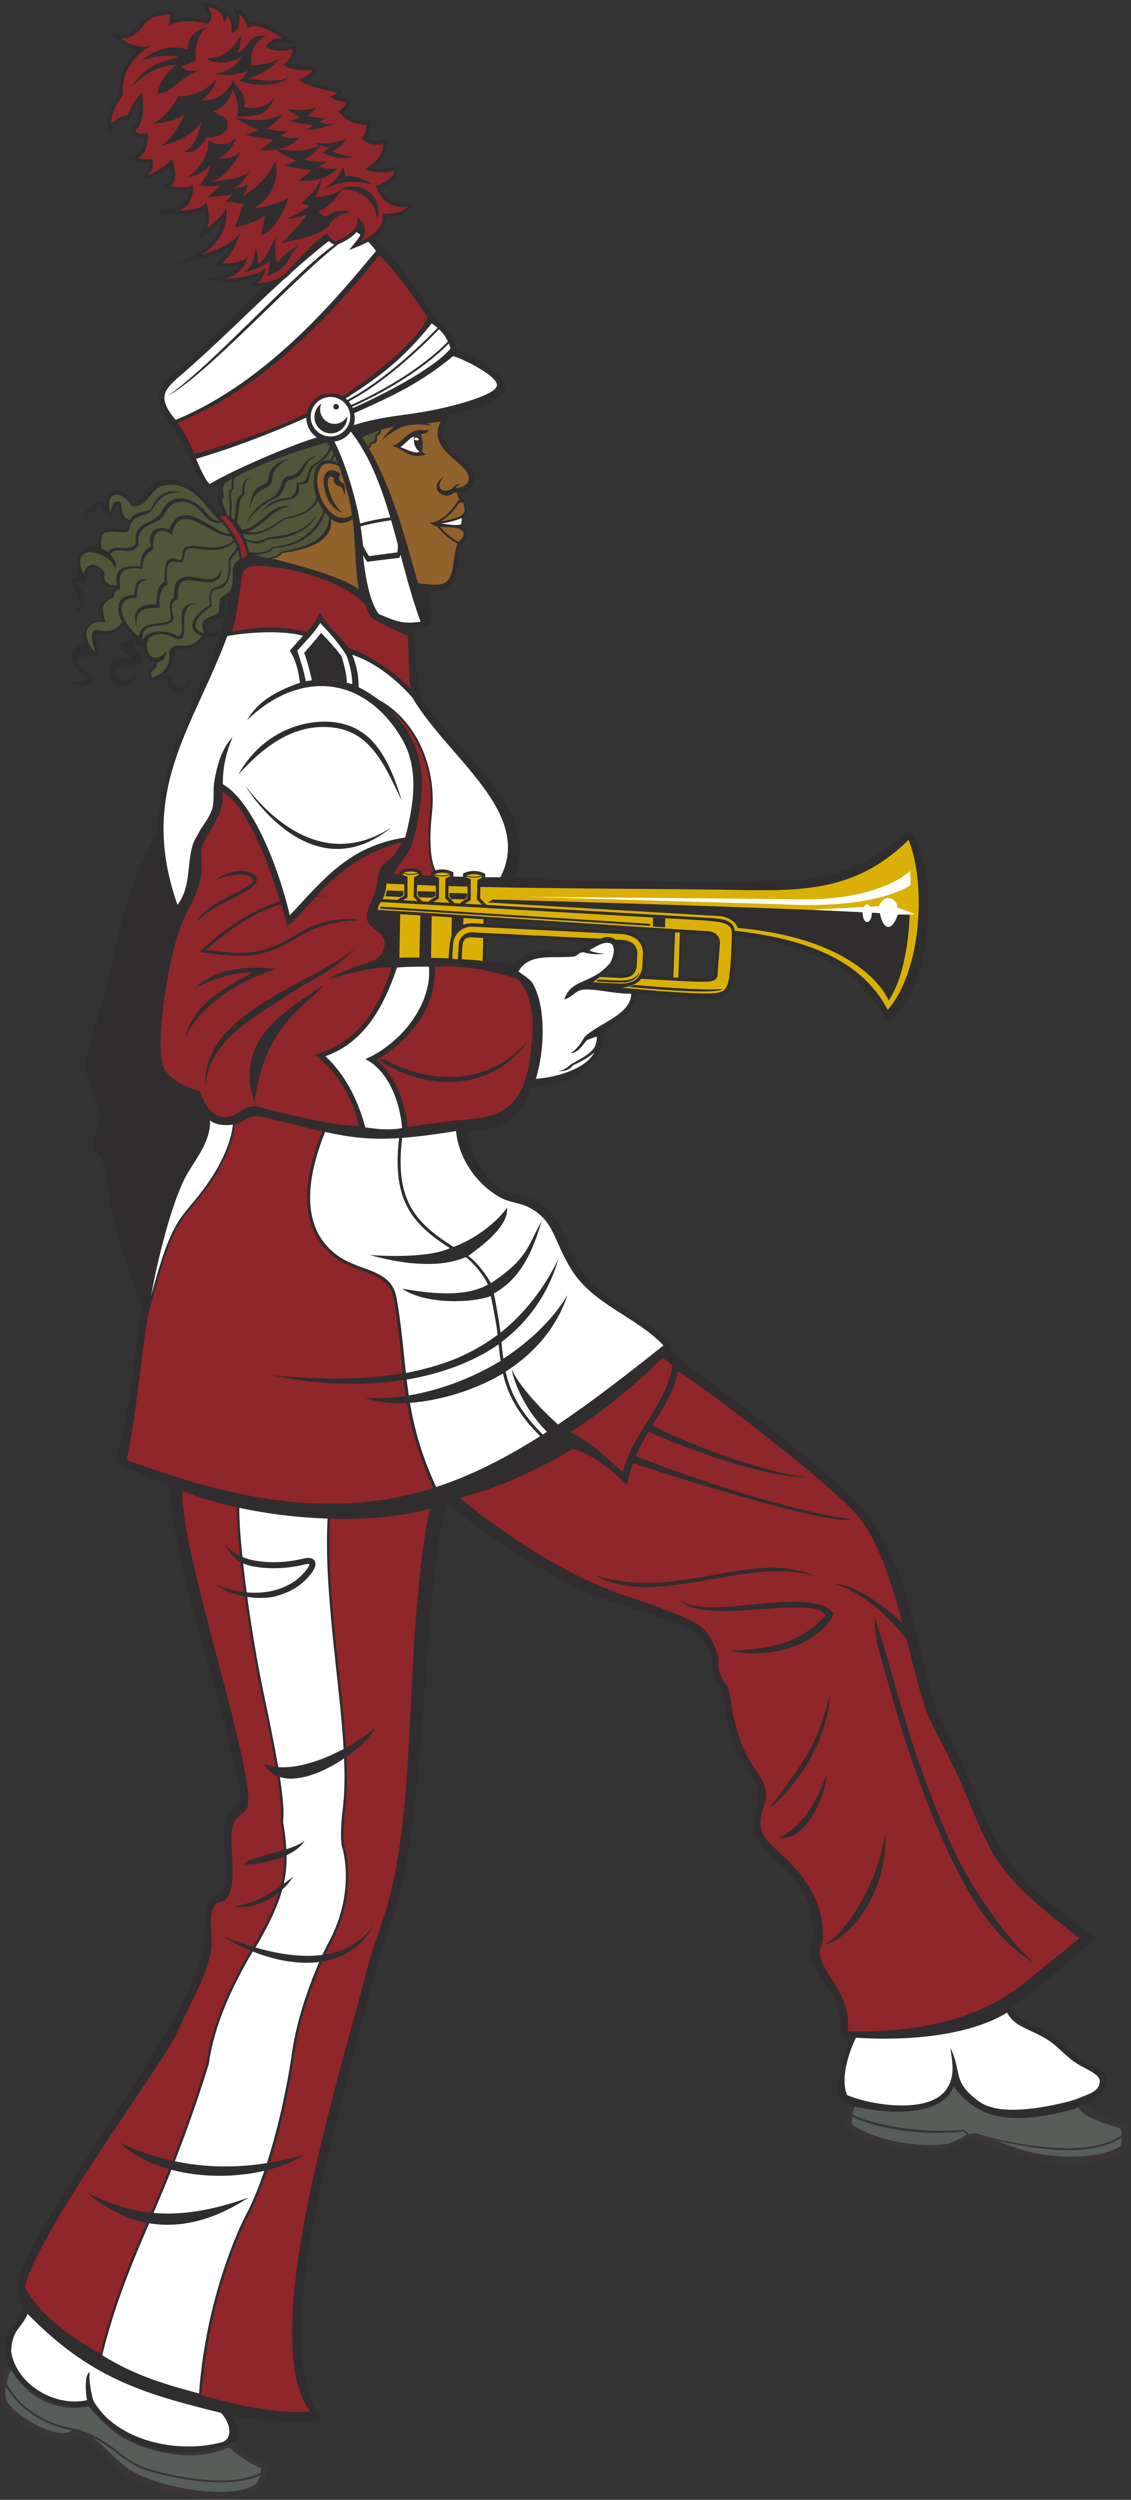
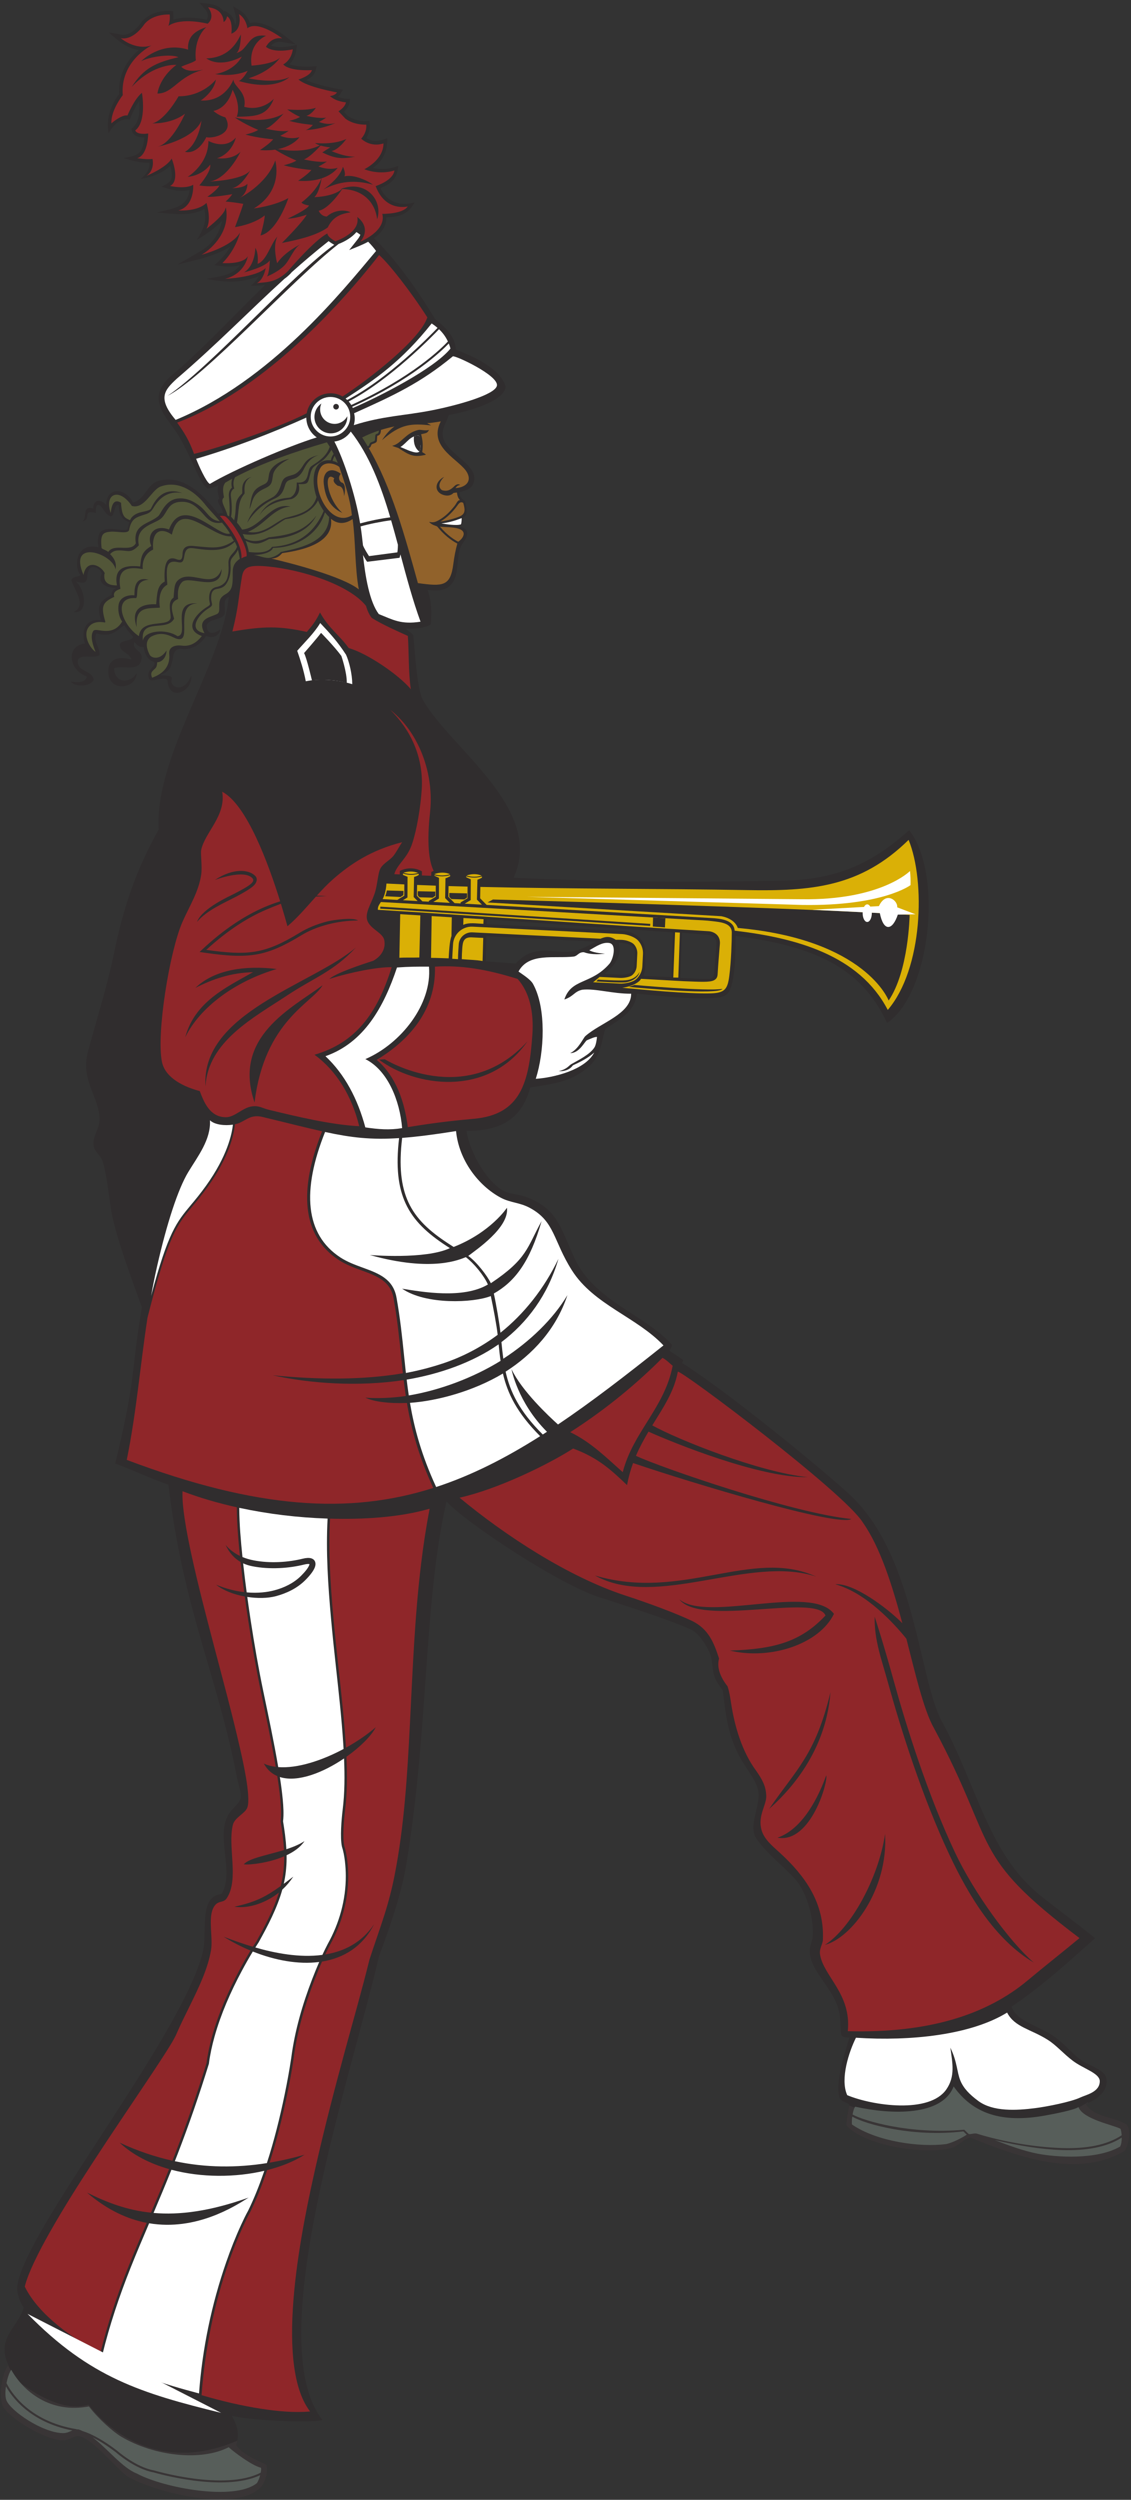
<svg xmlns="http://www.w3.org/2000/svg" viewBox="0 0 452 998.667" height="998.667" width="452" xml:space="preserve" id="svg2" version="1.1">
  <rect x="0" y="0" width="452" height="998.667" fill="#333333" stroke="none" />
  <defs id="defs6">
    <clipPath id="clipPath132" clipPathUnits="userSpaceOnUse">
      <path id="path130" d="m 927.809,2804.84 c -0.102,0.29 0.019,-0.15 0.035,-0.39 l 0.015,0.05 c -0.004,0.14 -0.019,0.25 -0.05,0.34 z" />
    </clipPath>
  </defs>
  <g transform="matrix(1.333,0,0,-1.333,0,998.667)" id="g10">
    <g transform="scale(0.1)" id="g12">
      <path id="path14" style="fill:#302d2e;fill-opacity:1;fill-rule:evenodd;stroke:none" d="m 1589.89,4232.79 c -24.59,-89.63 -82.91,-130.81 -191.05,-130.08 5.98,-51.23 52.52,-144.54 105.85,-176.86 24.15,-14.63 45.7,-10.94 74.04,-21.78 92.1,-35.18 100.2,-88.48 143.71,-182.9 59.2,-128.43 212.09,-169.59 291.83,-259.19 1.22,-5.01 -4.64,-13.07 -7.13,-18.03 7.02,-5.74 29.27,-18.57 41.32,-28.49 -0.34,-2.19 -3.2,-6.98 -3.46,-8.4 162.11,-102.54 491.48,-378.74 514.86,-406.73 183.78,-182.84 197.02,-545.94 264.39,-668.4 103.3,-187.73 138.35,-393.62 291.79,-518.24 50.5,-41.02 107.92,-82.09 167.52,-131.01 -3.59,0.49 -138.46,-130.48 -250.27,-204.32 10.51,-37.81 62.35,-52.86 108.87,-78.39 41.71,-22.88 69.48,-61.15 100.16,-82.75 23.07,-16.23 68.3,-27.69 74.04,-52.25 8.83,-37.71 -25.95,-65.15 -60.97,-78.4 24.43,-40.89 82.63,-36.68 122.71,-61.91 14.9,-18.42 6.02,-61.52 -6.52,-79.36 -136.46,-80.023 -306.42,-23.81 -461.54,40.02 -18.97,-2.06 -40.32,-27.36 -56.4,-30.94 -83.39,-21.8 -263.5,7.03 -316.07,67.62 0.23,23.61 5.56,42.91 9.23,62.53 -11.15,8.11 -24.56,7.99 -30.49,22.19 -12.09,49.32 16.69,131.35 30.25,178.54 -5.51,0.47 -24.01,-1 -24.78,11.29 -3.31,30.2 -1.13,44.68 -6.74,68.74 -15.7,67.49 -82.91,115.33 -87.09,174.21 -1.47,20.72 8.09,36.59 8.71,47.9 3.38,62.67 -18.69,125.71 -43.55,161.13 -18.38,26.18 -61.63,61.56 -87.34,88.25 -16.77,17.43 -36.75,38.84 -43.31,55.47 -13.76,34.86 15.67,90.4 11.61,127.02 -3.47,31.4 -28.78,60.92 -50.26,96.27 -42.85,73.8 -47.54,136.98 -56.93,210.41 -30.26,39.48 -27.61,49.09 -33.76,94.53 -2.91,21.42 -31.65,70.57 -57.71,86.04 -72.07,32.63 -187.62,68.12 -260.46,93.1 -118.08,28.11 -426.82,234.37 -476.25,292.73 -69.98,-309.19 -52.29,-678.31 -120.91,-1089.97 -14.38,-86.36 -50.63,-191.81 -81.45,-273.05 C 1052.42,1264.72 781.301,475.055 966.859,239.016 c -41.632,-10.231 -231.937,0.511 -271.421,13.105 8.82,-20.437 25.832,-43.004 13.093,-88.094 18.047,-26.961 58.778,-44.621 90.676,-58.625 C 804.254,81.773 795.793,56.465 785.223,41.512 715.773,-41.832 461.953,21.996 380.703,70.613 345.742,97.371 273.602,186.48 235.992,190.426 218.652,192.242 208.945,176.453 185.18,178.035 128.848,181.805 25.141,246.18 7.672,281.66 -4.105,312.664 4.656,376.063 24.781,404.582 -12.629,485.566 54.949,517.457 71.141,576.699 59.676,590.746 51.074,619.57 51.438,632.941 55.609,785.852 540.836,1379.45 607.57,1639.5 c 15.649,60.97 -13.882,168.95 56.977,176.37 42.141,71.44 -28.219,188.05 30.988,252.02 30.707,33.18 32.231,29.71 16.469,89.28 -59.633,313.85 -161.746,505.65 -207.078,885.17 -43.184,14.08 -106.981,44.14 -159.508,63.38 65.305,269.38 45.41,265.15 80.059,468.24 -17.141,47.56 -80.309,214.07 -92.266,290.92 -7.688,49.35 -13.875,112 -26.133,148.07 -4.957,14.58 -23.359,28.59 -26.129,43.55 -5.301,28.68 16.707,50.09 17.414,78.39 1.668,66.09 -58.074,118.24 -34.836,204.68 25.602,95.23 57.633,195.7 78.391,296.14 28.648,138.61 65.289,247.39 133.867,370.18 -12.82,221.34 188.371,489.41 210.172,696.79 -21.039,-6.89 -7.695,-39.2 -13.066,-52.26 -7.743,-16.93 -48.985,-12.84 -53.18,-33.32 0.117,-25.29 17.82,-28.45 41.355,-11.19 -4.023,-20.65 -23.312,-28.02 -43.464,-20.07 -13.114,-21.97 -40.504,-43.27 -73.258,-38.8 -15.653,2.13 -22.813,-8.25 -25.403,-23.63 -6.503,-42.67 -16.199,-43.32 -37.851,-54.72 1.277,-1.6 10.711,-0.53 20,-1.74 25.152,-3.3 7.683,-10.27 14.613,-23.94 8.067,-15.94 39.805,-21.18 58.164,24.94 4.629,-49 -68.312,-81.15 -71.64,-15.27 -8.977,15.61 -52.067,-10.52 -55.789,6.12 -9.11,29.88 24.234,34.29 15.531,49.42 -22.223,5.53 -28.813,28.97 -31.524,44.57 -13.605,-1.1 -18.84,5.8 -27.558,14.88 -8.285,-24.83 23.816,-23.35 21.773,-47.9 -3.699,-44.57 -54.89,-20.36 -82.742,-30.48 1.629,-47.07 49.766,-46.15 67.953,-14.62 -0.68,-50.26 -92.144,-59.58 -84.699,12.44 2.476,23.97 21.648,40.58 69.008,28.3 -10.141,24.32 -33.516,19.98 -34.844,43.55 -0.832,14.84 35.363,10.12 39.648,24.18 -9.918,11.59 -21.351,24.48 -26.312,35.43 -23.652,-17.31 -40.09,-38.32 -83.012,-24.77 -13.16,-22.23 10.715,-40.22 8.703,-65.32 -15.867,-11.71 -61.226,6.07 -65.32,-17.42 0.031,-34.81 43.035,-26.64 47.906,-56.61 -9.187,-20.41 -55.336,-23.28 -68.91,-4.93 29.305,-5.54 44.02,-0.45 48.606,14.77 -55.508,19.42 -64.106,92.5 -5.825,99.03 -13.445,37.39 2.84,76.88 47.907,69.68 -14.813,45.18 -1.696,59.48 31.976,75.66 0.461,5.98 -0.808,14.22 14.063,21.2 -26.496,-0.84 -58.621,11.75 -43.649,43.08 -4.879,16.19 -34.441,33.67 -41.996,1.47 -4.363,-18.6 3.367,-36.91 -35.883,-25.28 28.528,-22.77 39.102,-98.63 -6.808,-91.54 43.547,19.92 -2.793,72.61 -6.348,96.53 5.406,10.57 17.555,8.03 27.672,13.88 -19.508,20.04 -18.606,100.16 54.074,83.65 -3.742,10.14 -3.582,35.09 5.258,46.1 23.32,19.55 60.648,0.8 80.195,7.02 1.508,0.86 5.375,21.02 6.817,22.19 -12.262,4.59 -31.657,10.5 -32.098,51.42 -16.691,3.78 -10.098,-39.37 -27.148,-33.1 -5.098,2.15 -12.653,10.13 -17.641,16.96 -17.004,29.41 -26.266,14.61 -23.539,-7.9 -43.684,11.41 -10.559,-18.36 -41.567,-25.2 18.211,9.53 -3.101,49.31 33.645,38.7 -1.355,16.07 12.051,36.59 38.57,11.29 1.285,56.66 60.59,49.88 80.211,6.62 39.051,11.33 41.219,55.77 78.391,65.33 81.941,21.06 143.113,-56.12 177.605,-99.76 2.188,3.5 7.657,2.57 13.875,2.61 -1.922,21.75 -23.293,33.25 -11.132,43.96 -3.954,16.15 -6.629,26.5 -2.024,39.59 -7.371,-3.54 -28.66,-11.37 -33.555,-9.45 -26.312,21.37 -36.445,70.44 -84.91,155.93 -6.644,11.73 -21.074,30.86 -33.394,47.93 -37.75,52.32 -39.879,91.65 12.445,135.89 92.777,78.45 184.859,178.51 279.082,270.21 -16.238,-1.89 -26.598,-2.66 -43.219,-2.31 11.063,8.05 19.282,20.2 24.563,28.55 -55.844,-22.27 -101.793,-18.66 -158.055,-8.09 35.863,6.89 77.25,8.7 101.039,40.67 -25.945,-7.11 -50.5,-3.15 -76.512,0.23 18.68,16.46 34.93,33.37 47.95,56.06 -47.852,-30.44 -105.168,-40.61 -159.301,-54.31 l 67.445,38.94 c 30.016,17.32 51.496,43.02 62.543,75.85 1.664,4.94 3.254,10.72 4.551,16.74 -22.563,-23.55 -46.785,-40.12 -75.695,-57.3 19.461,32.52 30.429,52.21 22.32,92.48 -42.074,-24.14 -96.309,-13.78 -142.211,-10.43 42.481,11.38 92.207,13.09 97.867,67.41 -30.199,-7.03 -55.363,0.88 -84.121,9.99 30.438,14.25 36.942,22.19 26.379,62.46 -25.019,-23.03 -55.969,-34.01 -88.887,-39.41 17.555,14.39 28.602,30.67 26.285,48.46 -28.457,-0.51 -51.035,6.63 -77.742,14.16 42.11,8.09 57.637,9.72 62.77,61.84 -19.586,-0.44 -35.465,4.63 -38.988,25.75 25.191,19.31 25.55,54.2 23.691,83.07 -12.176,-17.1 -20.941,-36.09 -28.781,-55.46 -28.782,5.76 -50.301,-17.9 -63.313,-40.73 -7.41,41.87 5.192,82.51 31.531,117.45 -2.437,44.45 12.829,84.49 43.157,117.19 4.445,4.79 9.683,9.85 15.347,14.76 -36.593,5.14 -62.922,29.43 -89.644,52.86 l 38.219,-6.84 c 23.164,-4.15 47.804,18.82 59.39,36.83 l 0.309,0.49 0.371,0.46 c 19.203,23.9 55.406,35.46 85.437,33.34 l 9.274,-0.66 0.73,-9.27 c 0.367,-4.66 0.461,-10.32 0.078,-16.11 30.497,9.54 70.395,6.39 99.403,-0.31 6.871,9.38 4.125,21.12 -3.516,30.31 l -17.527,20.6 26.922,-2.89 c 18.644,-2 36.375,-9.1 46.984,-24.58 l 0.703,4.2 c 19.113,-11.35 29.684,-20.46 32.215,-44.8 4.074,9.4 3.848,21.15 1.211,31.09 l -7.309,26.8 23.5,-14.85 c 12.301,-7.77 22.043,-21.39 26.965,-35.84 33.047,8.92 80.36,-19.61 103.5,-37.48 l 34.41,-26.57 -42.847,7.38 c -11.973,2.06 -23.778,-2.37 -31.602,-11.06 17.934,-7.09 47.176,-4.19 62.68,-0.62 l 15.035,3.48 -1.883,-15.32 c -1.859,-15.17 -9.105,-31.77 -20.504,-43.26 19.141,-7.51 51.805,-7.89 66.5,-6.84 l 15.106,1.08 -3.903,-14.63 c -3.121,-11.71 -14.711,-20.93 -27.089,-27.37 27.085,-12.38 72.582,-22.4 93.605,-26.08 l 16.06,-2.82 -8.85,-13.69 c -1.73,-2.67 -3.95,-5.02 -6.5,-7.05 8.08,-3.41 16.9,-5.55 24.59,-5.92 l 12.04,-0.5 -1.83,-11.93 c -1.55,-10.07 -8.53,-19.58 -16.71,-26.8 l 12.01,-12.68 c 14.32,-10.22 36.82,-16.05 54.32,-14.97 l 10.46,0.69 1,-10.45 c 1.3,-13.66 -2.86,-29.11 -10.66,-41.23 22.02,-13.54 41.48,-8.84 63.21,-0.15 0,-38.31 -10.43,-65.19 -43.48,-89.87 28.28,-5.23 50.15,-3.39 76.1,6.53 -2.85,-35.97 -18.19,-52.37 -53.41,-66.79 20.11,-42.55 59.69,-54.68 102.62,-42.45 -19.61,-34.27 -39.35,-43.11 -84.83,-45.17 0.26,-27.58 -15.79,-47.34 -37.32,-62.35 61.5,-57.91 132.35,-157.07 183.12,-241.91 24.49,-20.05 62.27,-51.58 62.01,-91.4 42.26,-17.32 133.83,-53.68 149.8,-111.62 -3.54,-43.32 -110.24,-74.09 -170.59,-84.84 -9.25,-28.42 -20.69,-39.58 -17.82,-63.09 6.15,-50.25 98.58,-80.68 94.36,-129.66 -1.91,-22.16 -14.24,-31.32 -44.06,-38.57 0.4,-12.23 1.95,-17.02 16.29,-26.63 2.92,-10.18 7.74,-34.7 1.92,-42.96 -1.97,-2.81 -1.99,-3.33 -7.69,-5.85 -0.4,-6.38 -0.74,-18.64 -3.78,-23.97 -0.01,-0.02 -4.42,-1.59 -11.67,-2.51 14.44,-2.52 25.8,-7.53 27.48,-18.83 2.59,-19 -17.66,-31.42 -22.95,-54.07 -8.26,-35.39 -3.17,-73.54 -22.02,-98.27 -14.7,-19.22 -34.3,-24.65 -72.99,-20.04 12.59,-41.12 11.34,-65.79 9.39,-102.87 -15.14,-9.9 -42.84,-14.53 -74.97,-12.9 4.67,-6.62 19.79,-13.29 22.37,-20.95 5.68,-57.79 9.22,-138.96 25.34,-186.55 77.68,-147.1 371.28,-331.04 275.06,-539.13 268.34,-12.53 558.82,-14.65 831.66,-7.87 161.17,7.33 259.58,66.07 354.48,150.34 102.33,-130.96 64.32,-489.35 -66.32,-577.85 -77.79,168.99 -221.93,230.79 -454.33,261.07 0.48,-42.42 -0.58,-101.25 -10.33,-141.72 -9.33,-38.71 -21.25,-41.97 -62.18,-44.75 -60.1,-4.08 -167.82,8.19 -223.07,13.14 -6.78,-55.99 -53.94,-77.94 -94.52,-105.3 -10.67,-27.23 -10.92,-78.82 -49.07,-112.37 -50.01,-43.97 -92.85,-50.39 -176.1,-63.23 z m -133.52,377.98 89.56,-6.63 c 23.94,23.65 40.13,36.64 86.55,39.04 27.47,-1.03 53,-6.02 81.25,-3.12 23.82,2.45 49.31,17.92 73,29.67 l -371.23,18.35 42.64,-2.11 z m -377.82,2201.14 c 1.17,-0.74 2.36,-1.5 3.54,-2.29 -0.52,1.89 -1.25,3.8 -2.18,5.72 -0.36,-1 -0.75,-2 -1.17,-3 z m 850.05,-2244.6 c 9.31,18.08 5.11,48.77 6.11,69.02 1.98,40.26 -30.62,63.83 -69,65.73 l -448.51,22.16 41.8,-2.06 0.33,14.25 558,-38.86 -4.21,-133.98 z m -115.92,5.84 c 28.89,23.1 54.34,56.77 42.35,93.2 l 8.98,-0.44 c 8.02,-0.4 26.78,-4.61 31.8,-10.16 5.04,-5.56 7.97,-13.05 7.57,-21.12 l -1.82,-36.79 c -0.4,-8.02 -4.04,-15.15 -9.59,-20.18 -5.56,-5.03 -24.68,-7.39 -32.75,-7 z m 231.68,123.37 79.44,-6.87 v 0 c 0.08,0 27.09,-1.94 24.17,-30.18 l -0.01,-0.11 -6.8,-83.92 c -2.2,-19.18 -11.55,-17.21 -28.59,-17.4 -21.01,0.09 -50.33,2.34 -72.87,3.01 l 4.66,135.47" />
      <path id="path16" style="fill:#393536;fill-opacity:1;fill-rule:evenodd;stroke:none" d="m 2575.02,1170.61 -28.79,10.92 c -3.63,-18.59 -8.44,-37.12 -8.66,-59.53 52.57,-60.59 232.68,-89.42 316.07,-67.62 16.08,3.58 37.43,28.88 56.4,30.94 155.12,-63.83 325.08,-120.043 461.54,-40.02 12.54,17.84 21.42,60.94 6.52,79.36 -40.08,25.23 -98.28,21.02 -122.71,61.91 2.64,1 5.27,2.08 7.89,3.24 l -2.61,1.42 c 0,0 -97.93,-70.08 -254.25,-49.41 0,0 -110.51,17.97 -144.65,70.98 0,0 -57.5,-97.03 -286.75,-42.19" />
      <path id="path18" style="fill:#302d2e;fill-opacity:1;fill-rule:evenodd;stroke:none" d="m 654.352,6034.67 c 15.48,9.64 43.773,26.31 66.972,34.68 74.844,23.1 158.989,60.98 234.922,74.57 l 36.074,11.31 c 0,0 20.74,-37.52 21.64,-48.37 l -12.63,2.8 c 0,0 -23.678,6.79 -38.779,-4.06 0,0 -39.906,-24.64 -14.879,-101.03 0,0 10.816,-41.13 44.863,-67.35 0,0 27.055,-85.42 -144.972,-103.51 0,0 -16.231,-27.12 -69.438,-15.59 0,0 -22.988,5.34 -29.75,3.99 0,0 -6.547,90.98 -80.363,134.8 -3.453,19.84 -22.332,30.77 -10.742,40.98 -3.665,14.97 -6.227,24.96 -2.918,36.78" />
      <path id="path20" style="fill:#393536;fill-opacity:1;fill-rule:evenodd;stroke:none" d="m 24.32,403.914 c 2.922,-6.633 11.43,-24.73 24.98,-43.84 0,0 122.875,-105.547 216.422,-74.715 0,0 160.082,-231.476 445.855,-107.968 -0.723,-4.231 -1.719,-8.676 -3.047,-13.364 18.047,-26.961 58.778,-44.621 90.676,-58.625 C 804.254,81.773 795.793,56.465 785.223,41.512 715.773,-41.832 461.953,21.996 380.703,70.613 345.742,97.371 273.602,186.48 235.992,190.426 218.652,192.242 208.945,176.453 185.18,178.035 128.848,181.805 25.141,246.18 7.672,281.66 -4.016,312.426 4.523,375.082 24.32,403.914" />
      <path id="path22" style="fill:#ffffff;fill-opacity:1;fill-rule:evenodd;stroke:none" d="m 1068.67,6796.36 c 3.95,-2.47 7.88,-5.23 11.75,-8.18 -1.99,-4.82 -4.92,-9.45 -8.4,-13.87 l -25.19,-31.9 c 16.94,6.82 37.87,14.61 57,24.99 10.14,-10.23 18.52,-20.36 23.62,-27.69 -103.04,-122.56 -315.602,-388.69 -600.868,-506.27 -55.91,65.65 -32.559,89.84 2.789,122.93 121.098,103.72 217.543,203.6 323.102,299.7 6.07,4.22 12.125,9.43 18.613,15.92 l 0.309,0.31 0.285,0.33 2.836,3.32 c 35.265,31.51 71.769,62.6 110.73,93.29 5.317,-4.23 10.981,-7.67 14.844,-9.85 l 2.03,-1.14 C 886.605,6678.61 627.875,6388.7 502.164,6305.4 c 113.242,58.17 371.129,345.2 513.226,455.47 18.66,7.1 39.81,19.52 53.28,35.49" />
      <path id="path24" style="fill:#ffffff;fill-opacity:1;fill-rule:evenodd;stroke:none" d="m 1619.45,3187.74 c -104.16,-66 -205.81,-117.73 -311.81,-152.4 -44.12,95.49 -65.57,175.76 -78.5,252.22 82.29,5.91 189.46,34.67 278.66,87.93 13.58,-58.83 41.5,-117.61 111.65,-187.75 z M 452.98,3608 c 5.2,29.01 11,58.14 17.645,87.41 29.867,131.59 63.371,233.57 93.914,284.04 28.402,46.93 68.129,97.12 64.941,154.95 14.34,-13.79 45.063,-16.67 68.77,-13.06 -2.883,-28.01 -16.672,-94.02 -80.402,-182.92 -17.606,-24.55 -32.243,-42.05 -45.18,-57.53 C 529.156,3828.86 504.59,3799.46 452.98,3608 Z m 772.62,-298.26 c -2.4,15.92 -4.48,31.71 -6.38,47.49 97.24,16.25 196.92,50.69 275.7,105.74 1.7,-16.86 3.46,-33.29 5.85,-49.55 -83.13,-51.22 -182.79,-88.21 -275.17,-103.68 z m -8.68,67.41 c -1.94,17.33 -3.72,34.69 -5.53,52.24 -5.6,54.63 -11.39,110.99 -22.58,173.49 -10.13,56.56 -53.65,72.5 -101.17,89.89 -22.64,8.3 -46.25,16.94 -67.1,30.55 -53.599,35 -81.95,85.39 -88.946,147.52 -7.285,64.77 8.504,142.32 43.039,228.54 78.117,-16.97 137.407,-23.9 221.887,-18.35 -10,-85.19 -3.06,-146.57 19.41,-195.57 24,-52.38 65.53,-90.29 122.92,-127.77 3.23,-2.11 6.58,-4.27 9.97,-6.44 -73.46,-34.67 -240.16,-20.53 -240.16,-20.53 188.25,-52.76 270.95,-12.81 287.92,-6.44 23.36,-17.53 54.53,-55.12 66.17,-82 -74.01,-43.98 -197.7,-22.17 -257.12,-12.51 71.08,-49.07 214.68,-42.64 265.87,-22.06 6.93,-32.3 17.56,-87.9 20.53,-116.23 -47.75,-35.69 -103.01,-65.02 -159.63,-84.21 -36.11,-12.23 -76.03,-22.83 -115.48,-30.12" />
      <path id="path26" style="fill:#ffffff;fill-opacity:1;fill-rule:evenodd;stroke:none" d="m 1367.25,4102.09 c 8.67,-88.86 68.68,-164.79 134,-199.64 29.24,-15.61 56.07,-13.87 87.09,-30.49 75.62,-40.53 69.98,-98.71 126.3,-187.26 65.79,-103.48 192.97,-139.14 274.54,-224.97 -112.73,-89.9 -216.15,-169.66 -316.24,-237 -27.6,24.76 -108.79,100.91 -139.45,165.97 0,0 17.95,-99.47 106.38,-187.88 -4.21,-2.73 -8.41,-5.41 -12.61,-8.1 -70.87,70.46 -98.22,129.26 -111.37,188.32 80.05,51.26 151.11,126 185.3,229.43 -43.31,-72.66 -113.4,-139.5 -192.19,-190.61 -2.27,16.3 -3.96,32.81 -5.66,49.77 76.42,57.66 139.46,140.19 170.94,249.72 -42.94,-89.86 -103.85,-165.88 -173.82,-221.62 -3.02,28.09 -12.83,85.45 -19.91,117.51 62.7,35.38 108.23,94.46 143.18,217 -43.72,-78.92 -42.15,-112.79 -152.13,-186.15 -10.3,21.91 -43.12,64.7 -67.76,81.77 22.65,17.68 123.36,84.82 116.09,144.46 -0.11,-0.23 -48.41,-73.68 -159.87,-117.54 -5.23,3.33 -10.58,6.77 -16.29,10.5 -56.01,36.57 -96.47,73.41 -119.62,123.93 -21.91,47.8 -28.53,108.15 -18.44,192.47 44.66,3.33 96.47,10.02 161.54,20.41" />
-       <path id="path28" style="fill:#ffffff;fill-opacity:1;fill-rule:evenodd;stroke:none" d="m 908.563,5586.37 c -19.805,-21.88 -27.321,-30.25 -39.516,-44.44 17.211,-27.79 25.129,-56.37 30.308,-96.19 -68.292,-23.66 -126.414,-55.22 -158.281,-111.92 128.36,125.34 305.456,149.56 432.646,-10.03 8.14,-10.21 18.74,-25.55 28.6,-41.66 55.92,-91.36 38.39,-200.73 12.5,-300.29 -171.03,-24.94 -250.418,-132.46 -345.953,-232.9 -37.808,159.61 -116.633,345.47 -200.781,392.51 -0.219,49.23 8.223,89.66 28.875,141.25 -34.789,-39.11 -45.461,-83.34 -54.555,-133.1 -4.176,-22.87 0.293,-49.32 -4.539,-74.95 -4.308,-22.91 -20.871,-44.72 -36.105,-67.87 -7.828,-14.74 -20.426,-33.9 -24.676,-48.8 -17.012,-59.64 -4.703,-125.18 -44.949,-177.84 -120.633,341.74 48.148,531.27 149.328,805.46 56.953,11.32 167.941,18.15 227.098,0.77 z m 147.207,-56.6 c 71.32,-24.56 132.39,-74.02 180.15,-128.14 107.66,-181.73 364.4,-344.72 264.28,-539.01 -14.85,0.06 -30.09,0.18 -45.68,0.37 l 0.09,9.7 c 0,0 -28.88,19.33 -66.22,1.51 l -0.27,-10 c -9.54,0.22 -19.17,0.46 -28.9,0.73 l 0.12,12.29 c 0,0 -22.38,14.98 -53.21,6.41 -9.59,17.91 -13.85,44.77 -15.15,73.32 -1.59,35.21 1.35,72.93 4.34,99.89 7.63,68.66 -5.26,143.21 -37.41,207.29 -27.23,54.27 -68.28,101.05 -122.37,130.47 -19.18,14.68 -39.51,27.3 -60.29,37.69 0.24,30.39 -5.57,65.94 -19.48,97.48 z M 735.691,5136.81 c 0.207,-0.47 193.196,-323.96 438.879,-123.95 -168.58,-110.31 -324.59,-24.37 -438.879,123.95 z m 259.473,191.35 c -86.578,7.93 -209.086,-30.09 -280.988,-157.74 67.824,73.72 161.961,158.24 289.694,140.31 113.17,-15.88 154.38,-124.45 200.33,-217.75 -44.03,149.44 -102.38,225.39 -209.036,235.18" />
      <path id="path30" style="fill:#8f2629;fill-opacity:1;fill-rule:evenodd;stroke:none" d="m 581.715,6131.58 c -14.242,39.38 -28.301,62.72 -50.563,93.62 245.11,93.5 469.758,328.44 605.478,502.3 28.8,-25.05 93.71,-107.47 144.51,-186.86 -21.39,-66 -172.96,-184.25 -254.04,-237 -10.65,6.13 -22.99,9.63 -36.155,9.63 -35.761,0 -65.488,-25.87 -71.476,-59.92 -86.387,-44.61 -264.34,-104.24 -337.754,-121.77" />
      <path id="path32" style="fill:#ffffff;fill-opacity:1;fill-rule:evenodd;stroke:none" d="m 1345.47,6462.45 c 1.97,-4.86 3.68,-9.9 5.17,-15.1 -49.61,-61.36 -215.47,-144.89 -292.85,-178.33 -0.55,1.3 -1.13,2.57 -1.76,3.83 178.29,80.99 267.24,166.36 289.44,189.6" />
      <path id="path34" style="fill:#ffffff;fill-opacity:1;fill-rule:evenodd;stroke:none" d="m 1316.25,6505.19 c 11.78,-11.17 20.32,-23.3 26.59,-36.74 -18.38,-19.66 -106.56,-107.18 -289.71,-190.3 -2.26,3.74 -4.86,7.27 -7.74,10.53 123.53,64.58 250.22,194.84 270.86,216.51" />
      <path id="path36" style="fill:#ffffff;fill-opacity:1;fill-rule:evenodd;stroke:none" d="m 1036.18,6297.45 c 89.42,57.63 167.62,111.38 258.03,225.05 6.48,-4.28 12.32,-8.69 17.58,-13.26 -20.82,-21.85 -147.72,-152.28 -270.75,-216.03 -1.55,1.49 -3.17,2.9 -4.86,4.24" />
      <path id="path38" style="fill:#ffffff;fill-opacity:1;fill-rule:evenodd;stroke:none" d="m 1061.64,6253.39 c 120.05,53.79 199.93,91.31 295.9,170.49 5.37,4.16 137.68,-56.89 132.28,-87.73 -4.87,-27.72 -121.13,-59.49 -194.99,-74 -83.88,-16.48 -146.48,-16.52 -234.1,-44.42 1.82,6.2 2.81,12.76 2.81,19.56 0,5.54 -0.66,10.93 -1.9,16.1" />
      <path id="path40" style="fill:#ffffff;fill-opacity:1;fill-rule:evenodd;stroke:none" d="m 949.688,6180.97 c -83.024,-25.2 -251.356,-97.84 -320.524,-139.38 -10.547,4.25 -34.383,57.05 -41.121,75.35 110.766,32.06 230.426,78.56 330.324,123.43 0.106,-24.62 12.481,-46.35 31.321,-59.4" />
      <path id="path42" style="fill:#91622b;fill-opacity:1;fill-rule:evenodd;stroke:none" d="m 1321.51,6228.91 c -40.66,-79.26 59.76,-115 79.69,-154.78 14.19,-28.37 -9.59,-43.89 -35.8,-45.09 1.85,1.99 3.52,3.98 4.96,5.83 0.46,0.4 4.64,2.83 9.1,3.52 -5.33,4.64 -12.81,0.92 -16.77,-3.1 -13.89,-14.12 -23.96,-16.47 -37.37,-12.5 -9.96,6.44 -13.1,20.19 6.18,39.99 -24.77,-12.72 -30.61,-37.82 -10.59,-50.41 6.49,-4.08 25.31,-11.59 38.98,2.3 3.11,0.36 5.84,0.85 10.05,1.1 0.88,-7.32 2.38,-15.68 9.36,-22.96 -7.8,0.91 -9.95,-9.56 -17.74,-18.88 -10.24,-12.25 -24.31,-29.08 -46.89,-41.45 -10.65,-5.84 -16.06,-7.18 -28.47,-4.61 4.94,-5.42 10.87,-8.85 17.47,-11.06 8.97,-3 6.46,-2.32 12.79,-9.64 22.93,-26.49 45.29,-39.58 54.7,-44.33 -5.61,-19.79 -9.37,-40.46 -12.1,-61.61 -8.63,-66.69 -30.67,-67.23 -106.14,-56.91 -38.69,139.44 -78.4,286.05 -147.29,404.52 4.8,1.85 5.96,5.05 7.08,8.16 v 0 c 0.62,1.69 1.22,3.35 3.46,4.1 13.77,4.61 13.83,5.92 14.22,15.08 0.1,2.45 0.24,5.64 0.91,10.02 0.06,0.44 0.28,-0.34 0.72,-0.22 3.93,1.13 9.64,2.78 10.07,17.47 13.28,4.13 26.84,7.6 40.53,10.44 -12.45,-9.09 -25.16,-22.25 -37.4,-41.36 56.26,49.69 87.83,50.68 147.48,44.42 l -12.42,7.16 c 2.73,0.02 5.45,0.03 8.16,0.01 11.03,1.41 22.07,2.96 33.07,4.79 z m -304.16,-136.47 c 16.38,-48.07 32.47,-95.35 37.6,-144.79 -65.591,-40.95 -129.059,87.98 -93.54,143.3 12.481,18.82 41.78,12.84 55.94,1.49 z m 9.25,-137.83 c -43.987,19.28 -52.303,58.15 -55.752,86.08 -4.875,39.86 21.859,53.37 50.752,31.31 -6.46,-7.62 -7.69,-18.59 2.13,-26.1 12.68,-2.1 11.62,-23.6 8.16,-41.07 -1.61,13.98 -2.82,29.69 -19.23,31.17 -14.183,10.13 -13.875,16.75 -10.49,22.29 -32.705,26.52 -24.389,-59.96 24.43,-103.68 z m -34.26,-17.48 c 15.03,-13.43 38.34,-19.43 64.74,-0.85 9.04,-61.92 6.69,-148.09 18.71,-210.89 -48.11,38.81 -203.677,78.83 -262.036,92.45 23.484,0.87 29.379,15.36 33.211,16.52 106.496,14.62 152.269,50.04 145.375,102.77 z m 396.52,47.61 c 4.28,-16.26 9.27,-32.29 -11,-40.79 -14.98,-6.29 -37.63,-12.39 -57.81,-15.32 20.78,12.13 37.95,29.79 52,49.32 4.34,6.46 9.45,11.52 16.81,6.79 z m -69.93,-71.14 c 17.44,-2.08 37.29,-0.65 55.36,-6.07 26.06,-7.82 15.83,-27.99 -0.51,-39.26 -9.26,4.68 -31.87,17.94 -54.85,45.33 z m -142.92,242.35 c 2.91,-2.36 16.58,-5.47 19.47,-7.37 32.25,-21.24 45.06,-28.28 81.19,-19.58 -1.6,3.38 -8.97,6.09 -10.86,8.04 2.93,20.27 1.62,34.63 -3.22,53.4 15.56,3.94 17.84,2.47 23.65,12.9 -13.26,-3.5 -24.28,1.91 -32.38,-0.07 -38.17,-8.86 -51.88,-42.39 -77.85,-47.32" />
      <path id="path44" style="fill:#ffffff;fill-opacity:1;fill-rule:evenodd;stroke:none" d="m 1260.82,5628.65 c -59.1,-9.22 -83.16,6.16 -125.1,22.81 -27.59,36.41 -40.42,111.1 -47.46,177.26 0.95,-1.65 9.13,-17.4 12.79,-20.47 l 96.91,11.94 2.67,10.07 c 17.94,-67.28 36.92,-138.02 60.19,-201.61 z m -172.58,228.91 c -2.05,19.11 -4.27,38.17 -7.08,56.68 24.83,7.24 65.92,15.3 91.42,18.33 7.04,-24.15 13.73,-48.64 20.35,-73.25 -0.05,-11.22 -0.93,-18.73 -1.61,-22.84 l -84.93,-11.28 c -5.12,7.66 -14.7,23.15 -18.15,32.36 z m -8.51,65.68 c -14.23,86.64 -49.73,192.97 -77.23,245.34 20.44,2.4 38.15,13.71 49.15,29.93 55.76,-71.12 89.97,-161.26 118.35,-257.14 -28.26,-3.37 -62.45,-10.62 -90.27,-18.13" />
      <path id="path46" style="fill:#ffffff;fill-opacity:1;fill-rule:evenodd;stroke:none" d="m 1257.29,6138.28 c -10.2,-8.66 -40.19,7.45 -56.69,13.87 19.97,12.66 28.55,34.26 55.3,34.25 4.03,-3.74 8.68,-28.88 1.39,-48.12" />
      <path id="path48" style="fill:#8f2629;fill-opacity:1;fill-rule:evenodd;stroke:none" d="m 659.289,5945.42 c 4.391,1.32 14.289,0.77 18.332,-2.71 23.781,-20.48 65.887,-88.61 61.563,-118.15 -5.137,-0.74 -8.836,-2.62 -15.395,-5.95 3.305,42 -37.184,95.58 -64.5,126.81" />
      <path id="path50" style="fill:#8f2629;fill-opacity:1;fill-rule:evenodd;stroke:none" d="m 1222.73,5586.05 c 3.3,-37.66 1.49,-114.28 9.1,-159.78 -37.9,44.76 -131.56,107.89 -186.24,123.35 -30,41.13 -59.11,58.09 -86.203,106.67 -12.543,-25.65 -22.16,-38.31 -39.676,-58.31 -80.039,17.75 -127.656,17.77 -222.957,1.31 18.621,73.48 18.391,102.94 28.297,162.41 4.844,29.06 16.004,38.33 78.492,32.43 98.281,-9.27 242.007,-53.21 293.917,-118.16 3.78,-13.96 10.23,-27.92 17.37,-36.14 30.19,-19.17 79.41,-40.86 107.9,-53.78" />
      <path id="path52" style="fill:#ffffff;fill-opacity:1;fill-rule:evenodd;stroke:none" d="m 960.055,5624.66 c 29.656,-31.31 52.195,-56.12 77.425,-95.02 9.46,-20.58 18.51,-58.35 18.65,-88.26 -38.93,11.72 -91.696,18.42 -139.357,8.71 -5.953,31.79 -15.91,63.42 -25.679,91.39 21.668,24.88 51.121,53.11 68.961,83.18" />
      <path id="path54" style="fill:#8f2629;fill-opacity:1;fill-rule:evenodd;stroke:none" d="m 1300.33,4881.76 c -2.36,-0.86 -4.76,-1.86 -7.2,-3.03 l -0.32,-11.63 c -9.26,0.34 -18.57,0.7 -27.94,1.08 l 0.11,12.21 c 0,0 -28.87,19.33 -66.21,1.52 l -0.29,-10.72 -16.32,0.83 c 8.45,30.6 39.74,46.98 54.07,93.23 13.09,38.63 24.87,107.83 28.17,161.21 6.05,97.9 -34.72,179.31 -94.12,237.95 34.76,-27.51 62.27,-63.18 82.24,-102.98 31.62,-63.04 44.31,-136.38 36.8,-203.94 -3.02,-27.17 -5.98,-65.2 -4.36,-100.79 1.3,-28.79 5.63,-56.05 15.37,-74.94" />
      <path id="path56" style="fill:#8f2629;fill-opacity:1;fill-rule:evenodd;stroke:none" d="m 666.172,5119.02 c 73.984,-38.41 139.234,-217.41 173.769,-328.42 -15.183,-4.65 -31,-10.41 -47.386,-17.49 -56.387,-24.36 -119.614,-64.31 -187.34,-127.85 l -6.867,-6.44 c 53.781,-7.69 112.785,-16.58 166.82,-7.95 43.598,6.97 83.871,24.77 139.062,58.44 20.528,12.52 47.465,24.07 78.629,32.15 27.391,7.11 58.031,11.57 90.461,11.71 -14.01,10.19 -74.972,1.65 -92.73,-2.96 -32.086,-8.33 -59.863,-20.23 -81.07,-33.17 -54.165,-33.05 -93.512,-50.49 -135.77,-57.24 -40.336,-6.44 -83.703,-3.25 -145.387,5.31 64.227,59 124.164,96.51 177.774,119.68 17.468,7.54 32.582,13.61 46.058,18.51 8.946,-29.11 15.625,-52.95 19.598,-67.39 31.336,26.59 57.844,58.3 85.371,88.92 9.695,0.54 20.004,0.95 31.496,1.47 -8.972,0.83 -18.64,1.33 -28.961,1.35 15.844,17.53 32.074,34.65 49.813,50.16 49.948,43.68 112.678,86.46 206.118,110.03 -8.91,-13.15 -18.08,-31.23 -26.53,-41.38 -12.58,-15.08 -33.76,-23.41 -40.61,-41.95 -5.22,-14.14 -6.89,-39.36 -12.68,-61.53 -8.49,-32.55 -28.83,-58.89 -26.13,-82.75 3.5,-30.85 47.41,-41.65 52.26,-65.32 6.27,-30.5 -13.98,-52.3 -33.36,-62.62 -32.91,-10.35 -114.22,-37.52 -131.24,-54.49 60.71,20.04 147.28,36.71 186.92,35.41 -43.74,-141.39 -109.95,-226.97 -231.358,-262.35 65.618,-47.61 111.778,-123.18 134.048,-214.14 -86.052,4.29 -188.598,29.4 -269.052,48.66 -22.261,5.33 -29.628,13.4 -51.808,10.79 -28.684,-3.37 -51.774,-32.6 -78.84,-32.57 -48.898,0.04 -66.332,47.08 -78.387,78.39 -44.429,11.61 -102.84,37.65 -113.234,87.1 -17.551,83.49 22.715,332.31 61.648,420.42 21.133,47.8 48.332,89.4 55.938,141.37 3.613,24.68 -2.535,62.09 0,74.03 11.23,52.77 75.058,102.3 62.957,174.11 z M 1298.96,3032.54 c -250.73,-79.62 -526.827,-63.83 -918.937,84.1 29.012,142 40.254,282.98 62.207,426.35 63.071,247.89 87.711,277.4 135.067,334.03 13.039,15.6 27.801,33.25 45.465,57.89 65.582,91.46 78.996,159.59 81.633,187.54 5.339,1.14 10.156,2.62 14.128,4.39 21.622,9.66 35.633,25.41 68.122,17.63 74.054,-17.73 130.371,-32.28 179.035,-43.12 -34.696,-87.04 -50.508,-165.57 -43.09,-231.51 7.301,-64.85 36.953,-117.49 93.03,-154.11 21.74,-14.19 45.81,-23 68.9,-31.46 44.98,-16.47 86.19,-31.56 95.4,-82.99 11.09,-61.97 16.87,-118.25 22.47,-172.81 1.8,-17.54 3.58,-34.92 5.52,-52.25 -118.22,-20.09 -251.285,-19.87 -390.113,-5.99 111.324,-24.6 255.253,-35.15 392.483,-14.44 1.9,-15.85 3.99,-31.72 6.4,-47.71 -40.43,-5.81 -83.45,-7.79 -121.4,-4.97 25.81,-12.29 72.48,-18.04 124.72,-15.85 12.95,-77.19 34.46,-158.2 78.96,-254.72 z m 252.92,1525.51 c 36.05,-40.37 48.79,-99.73 44.27,-166.22 -9.84,-144.57 -35.02,-240.09 -174.59,-252.83 -43.99,-4.02 -107.15,-9.9 -198.99,-25.16 -9.11,75.04 -35.64,153.3 -93.23,201.64 94.03,56.6 178.4,147.1 174.71,279.4 77.47,4.8 153.97,-7.38 247.83,-36.83 z m -398.26,-240.71 c 0.65,-0.48 241.3,-149.85 427.7,53.4 -120.19,-170.88 -339.16,-134.13 -445.02,-54.6 z m -186.518,221.87 c -29,-52.51 -173.899,-105.61 -203.95,-351.35 -67.644,197.48 112.903,283.07 203.95,351.35 z m -201.235,326.88 c 7.621,-8.25 3.434,-20.39 -5.707,-28.83 -10.055,-9.28 -29.457,-20.64 -51.687,-32.33 -37.696,-19.81 -88.18,-40.89 -117.793,-76 15.172,40.96 98.218,77.3 112.636,84.88 21.844,11.48 40.34,21.21 49.817,29.96 6.324,5.84 8.238,11.13 3.586,16.17 -25.813,27.97 -112.145,-5.22 -112.391,-5.31 54.481,36.39 102.613,31.96 121.539,11.46 z M 1066.75,4652 C 937.18,4541.35 601.637,4457.28 616.098,4235.83 c 7.355,135.26 145.136,206.58 246.386,273.76 77.684,51.53 137.407,70.46 204.266,142.41 z M 585.797,4531.2 c 52.539,26.72 106.445,45.32 172.793,47.13 -80.594,-45.7 -174.516,-88.6 -203.281,-195.2 44.285,90.9 151.027,168.33 274.371,204.68 -94.282,11.38 -186.793,-1.6 -243.883,-56.61" />
      <path id="path58" style="fill:#302d2e;fill-opacity:1;fill-rule:evenodd;stroke:none" d="m 476.922,4966.87 c 7.074,-72.78 22.062,-165.37 43.555,-209.22 -7.551,-24.67 -15.172,-50.35 -22.473,-76.72 -28.02,-101.15 -51.399,-212.47 -48.164,-316.59 1.457,-47.09 6.59,-91.68 34.48,-118.9 19.891,-19.42 60.965,-39.3 85.192,-44.86 15.468,-32.66 21.601,-45.1 37.824,-59.11 -4.156,-82.22 -26.449,-85.88 -63.75,-147.64 -61.859,-102.45 -86.699,-255.86 -108.719,-378.27 -56.804,148.51 -83.762,247.99 -108.461,396.03 -5.754,14.73 -25.472,34.02 -28.402,49.72 -3.902,20.93 16.598,44.92 17.555,70.36 2.843,75.44 -53.215,116.18 -35.602,193.65 19.406,85.26 62.375,231.42 83.738,310.39 27.121,134.5 57.578,212.22 113.227,331.16" />
      <path id="path60" style="fill:#302d2e;fill-opacity:1;fill-rule:evenodd;stroke:none" d="m 1379.23,4714.21 c -3.23,-2.03 -6.28,-4.34 -9.1,-6.9 -2.53,-2.3 -4.88,-4.79 -7.03,-7.45 l 0.99,42.31 15.75,-0.96 z m -191.91,-94 c -7.59,-0.58 -18.07,-0.84 -25.34,-1.54 14.53,16.58 23.18,37.58 20.45,60.6 -3.42,28.7 -31.74,35.4 -42.43,60.75 -2.66,6.33 -4.49,11.57 -5.63,16.03 l 55.93,-3.38 z m 94.51,3.56 c -5,0 -9.99,-0.04 -14.96,-0.1 l 2.92,124.2 14.81,-0.9 -2.77,-123.2" />
      <path id="path62" style="fill:#dab006;fill-opacity:1;fill-rule:evenodd;stroke:none" d="m 2023.92,4697.76 14.41,-0.87 -4.67,-134.86 c -4.68,-0.08 -9.71,0.2 -15.07,0.28 l 5.33,135.45" />
      <path id="path64" style="fill:#dab006;fill-opacity:1;fill-rule:evenodd;stroke:none" d="m 2130.99,4514.76 c -67.56,-1.93 -205.99,11.22 -265.32,16.8 32.46,4.47 52.65,18.28 55.95,26.79 l 127.49,-7.06 c 49.21,-1.74 78.14,-3.99 91.37,2.67 8.83,4.45 10.63,11.23 11.07,18.7 1.75,29.53 4.19,58.77 6.58,88.26 v 0 c 3.8,37.43 -32.45,40.03 -32.56,40.03 h -0.05 c -304.41,18.39 -688.33,45.86 -992.65,64.26 -0.49,9.95 3.8,15.24 9.08,23.34 117.83,-6.6 689.23,-38.87 935.81,-53.24 19.67,-1.15 38.92,-1.67 57.87,-4.07 22.1,-2.8 58.43,-4.8 58.36,-34.01 -0.06,-26.1 -1.62,-84.91 -7.54,-130.46 -5.06,-38.96 -13.09,-50.81 -55.46,-52.01" />
      <path id="path66" style="fill:#dab006;fill-opacity:1;fill-rule:evenodd;stroke:none" d="m 2661.58,4465.14 c -85.56,164.96 -276.26,215.97 -459.08,237.53 -1.93,32.9 -44.34,36.37 -69.35,37.82 l -674.15,39.39 -19.47,19.74 0.62,34.2 c 266.44,-6.14 545.99,-5.05 797.31,-9.53 194.25,-3.47 341.65,8.01 486.62,150.52 51.02,-124.75 42.67,-387.09 -62.5,-509.67 z m -1470.34,329.72 -44.11,2.46 c 4.96,9.55 9.73,23.27 11.57,46.59 17.69,-0.92 35.51,-1.78 53.46,-2.58 l -0.14,-33.79 -20.77,-12.57 z m 94.31,-5.28 -19.2,1.07 -16.44,16.68 0.59,32.37 c 18.56,-0.74 37.24,-1.44 56.02,-2.09 l -0.14,-33.25 -20.77,-12.56 z m 95.25,-5.33 -17.89,1 -18.64,18.9 0.59,32.22 c 18.89,-0.58 37.87,-1.12 56.93,-1.61 l -0.15,-34.93 -20.77,-12.56 -0.07,-3.02" />
      <path id="path68" style="fill:#ffffff;fill-opacity:1;fill-rule:evenodd;stroke:none" d="m 1827,4603.37 c -55.01,-63.14 -114.04,-42.96 -135.05,-107.02 28.25,9.51 29.49,24.01 53.78,29.35 40.72,4.25 90.75,-12.43 146.56,-11.93 0.16,-61.43 -92.81,-86.96 -137.56,-127.31 -6.28,-5.65 -19.93,-38.44 -45.08,-50.86 28.41,0.26 43.48,36.04 50.46,38.9 10.68,4.36 21.03,9.5 29.64,9.93 -0.17,-5.82 -2.84,-24.02 -7.2,-31.05 -13.34,-21.53 -47.26,-38.08 -69.48,-50.56 -8.37,-4.69 -11.58,-14.51 -38.11,-21.49 16.56,-0.29 32.3,3.53 42.68,17.79 18.37,8.48 44.82,21.02 63.91,38.32 -27.07,-52.17 -120.9,-75.13 -175.23,-78.8 25.56,79.54 32.38,211.39 -8.34,284.63 -7.57,13.61 -31.78,28.44 -43.48,36.96 31.27,57.72 107.5,38.07 165.68,44.87 11.59,1.54 14.47,13.94 30.78,12.94 4.06,-1.67 25.12,-9.24 62.99,-4.23 0,0 -32.2,1.15 -47.1,10.18 21.54,11.95 38.55,24.39 58.74,21.92 25.3,-3.09 12.18,-50.57 1.41,-62.54" />
      <path id="path70" style="fill:#ffffff;fill-opacity:1;fill-rule:evenodd;stroke:none" d="m 1286.04,4594.89 c 9.92,-112.51 -84.06,-231.28 -190.71,-277.1 66.97,-33.46 103.32,-123.7 110.3,-206.83 -38.07,-6.41 -71.46,-3.5 -110.3,2.15 -23.1,85.78 -61.58,158.9 -119.588,213.4 116.158,40.63 175.288,148.26 214.488,265.83 36.25,2.58 62.19,2.78 95.81,2.55" />
      <path id="path72" style="fill:#8f2629;fill-opacity:1;fill-rule:evenodd;stroke:none" d="m 2016.75,3398.82 c -23.92,-125.48 -118.93,-198.76 -149.66,-318.95 -45.38,39.78 -94.33,89.64 -157.51,119.82 112.2,71.75 204.14,150.16 276.55,222.79 12.4,-6.12 24.24,-19.18 30.62,-23.66" />
      <path id="path74" style="fill:#8f2629;fill-opacity:1;fill-rule:evenodd;stroke:none" d="m 1783.75,2770.16 c 262.16,-78.18 470.56,84.32 663.2,-3.37 -199.8,66.44 -478.89,-99.5 -663.2,3.37 z m -497.59,199.59 0.07,0.33 0.65,-0.12 0.63,0.18 0.1,-0.33 0.33,-0.06 -0.13,-0.65 0.19,-0.64 -0.33,-0.09 c -10.38,-54.2 -18.59,-108.82 -25.22,-163.6 -19.37,-159.82 -25.37,-320.72 -33.57,-481.38 -7.66,-150.26 -16.8,-303.68 -45.79,-451.53 -7.85,-40.09 -17.95,-78.91 -30.27,-117.84 -14.28,-45.13 -30.46,-89.69 -45.05,-134.72 -22.22,-90.03 -48.04,-179.69 -72.35,-269.23 -31.45,-115.88 -61.846,-232.1 -88.35,-349.22 C 909.332,834.086 817.848,413.395 928.723,266.023 l 0.937,-1.253 -1.558,-0.137 c -46.52,-4.078 -97.469,0.98 -143.5,8.004 -60.52,9.23 -120.891,23.586 -179.606,40.816 l -0.672,0.199 0.051,0.7 c 9.848,135.398 37.133,271.336 82.09,399.519 13.121,37.406 27.836,74.52 44.566,110.469 6.082,13.062 12.528,26.566 19.602,39.137 l 0.109,0.199 c 17.961,36.82 33.137,75.203 46.539,113.902 1.215,3.504 2.41,7.008 3.602,10.527 42.574,10.739 81.125,26.305 112.258,46.125 -34.782,-9.9 -69.75,-17.94 -104.914,-23.82 21.226,66.18 38.179,134.29 52.218,202.13 7.504,36.26 14.754,73.65 19.903,110.3 l 0.004,0.12 c 10.168,79.32 33.128,158.93 61.851,233.47 7.168,18.6 14.914,37.78 23.223,56.66 65.014,10.48 121.584,44.55 156.064,111.76 -37.05,-55.07 -89.66,-81.19 -146.369,-90.46 4.285,9.11 8.707,18.05 13.262,26.75 l -0.02,0.01 0.422,0.77 c 0.004,0 0.012,0.01 0.012,0.01 l 0.383,0.73 h 0.019 c 34.791,62.72 54.461,132.29 54.781,204.15 0.13,28.35 -2.96,65.2 -11.75,92.62 -5.73,27.12 -0.89,79.2 2.34,107.53 6.52,52.11 6.47,106.7 4.06,159.9 41.26,29.14 74.69,62.63 88,88.52 -25.04,-21.56 -55.99,-42.79 -89.43,-61.26 -0.21,3.48 -0.43,6.97 -0.65,10.43 -4.87,77.11 -13.51,154.14 -21.93,230.93 -5.32,48.5 -10.44,97.04 -14.807,145.63 -8.813,98.01 -15.786,200.23 -10.348,298.55 l 0.043,0.85 0.847,-0.02 c 94.715,-2.58 204.295,2.99 295.805,29.26 z M 730.926,1904.66 c 11.246,-1.73 31.586,0.84 42.105,2.38 23.324,3.42 47.114,9.23 69.157,17.6 2.882,1.09 5.746,2.24 8.585,3.43 l 1.204,0.51 0.007,-1.3 c 0.149,-24.26 -1.906,-48.15 -6.703,-71.93 -1.051,-5.2 -2.218,-10.37 -3.511,-15.52 l -0.075,-0.3 -0.257,-0.19 c -50.313,-36.04 -80.25,-48.76 -138.778,-61.88 45.153,-6.73 96.477,13.45 131.34,40.77 l 2.219,1.74 -0.856,-2.69 c -15.609,-49.25 -40.929,-97.44 -66.019,-142.49 -3.805,-5.66 -7.555,-11.45 -11.246,-17.31 -37.567,11.18 -68.532,23.11 -87.391,30.01 25.152,-15.71 52.254,-29.75 80.332,-41.43 -11.68,-19.23 -22.734,-39.09 -33.094,-58.51 -33.57,-62.92 -63.273,-130.63 -82.332,-199.42 -7.234,-26.11 -13.008,-52.79 -16.5,-79.75 -28.211,-91.2 -59.3,-181.34 -93.726,-270.38 -2.797,-7.23 -5.614,-14.45 -8.453,-21.66 -52.254,11.6 -105.016,29.34 -158.332,54.14 39.804,-37.25 91.566,-63.25 148.328,-79.316 -17.555,-43.777 -35.774,-87.234 -54.227,-130.656 -72.074,7.512 -132.707,30.777 -191.769,60.187 61.257,-52.707 121.953,-79.738 178.82,-90.586 C 421.176,786.566 402.59,743.02 385.074,699.039 351.07,613.68 322.672,528.527 300.785,439.219 l -0.269,-1.114 -1,0.555 c -81,44.981 -182.973,114.68 -225.125,200.074 l -0.141,0.289 0.082,0.313 c 6.211,24.191 16.824,48.879 27.387,71.473 14.433,30.875 30.707,61.105 47.48,90.765 40.813,72.196 85.606,142.723 130.852,212.216 50.703,77.87 102.801,154.78 154.472,232.01 19.684,29.41 39.368,58.89 58.438,88.72 11.594,18.13 24.437,37.83 33.973,57.09 13.836,32.22 29.765,63.58 45.175,95.06 24.481,50 51.645,106.46 60.731,161.67 5.824,35.37 -8.613,92.55 5.875,123.8 12.883,27.77 29.902,13.76 41.25,30.97 37.254,56.4 2.047,155.31 18.219,219.83 5.671,22.64 37.3,33.92 43.566,52.34 11.18,32.88 -14.82,144.76 -22.707,179.36 -23.496,103.13 -51.551,205.73 -78.395,308.05 -23.355,89.05 -46.777,178.52 -66.378,268.47 -7.918,36.34 -15.305,73.06 -20.739,109.85 -3.82,25.85 -7.336,54.34 -6.308,80.49 l 0.047,1.21 1.132,-0.43 c 52.262,-19.89 106.352,-35.42 160.918,-47.54 l 0.676,-0.15 0.008,-0.7 c 0.16,-47.96 4.371,-97.2 9.262,-145.02 -16.141,7.76 -30.703,18.49 -43.039,32.97 11.211,-23.43 25.941,-40.19 44.937,-51.11 3.242,-30.17 6.902,-60.31 10.902,-90.4 -25.566,2.94 -53.949,9.71 -84.074,22.28 20.781,-17.11 52.598,-29.28 85.832,-35.36 3.344,-24.58 6.918,-49.12 10.656,-73.62 10.852,-71.04 23.192,-142.12 37.852,-212.48 15.527,-74.54 31.496,-149.41 44.352,-224.48 -12.918,1.62 -24.903,4.79 -35.645,9.76 10.051,-18.32 23.879,-30.34 40.211,-37.34 3.738,-23.52 7.023,-47.19 9.195,-70.82 1.895,-20.57 3.43,-43.88 0.864,-64.35 l 0.031,-1.17 c 4.664,-27.97 8.531,-56.26 10.019,-84.6 l 0.036,-0.67 -0.649,-0.21 c -2.629,-0.81 -5.262,-1.6 -7.902,-2.38 -23.188,-6.84 -46.84,-12.3 -69.914,-19.43 -12.039,-3.73 -33.262,-10.58 -42.004,-20.8 z M 2032.19,3381.02 c 13.24,2.87 497.08,-360.74 554.17,-451.27 53.11,-75.31 89.05,-190.05 118.97,-302.68 -45.63,46.14 -146.72,121.4 -201.11,116.78 93.98,-25.77 178.77,-120.54 213.17,-163.15 13.32,-52.04 25.65,-102.36 38.13,-146.72 14.28,-50.71 28.76,-93.62 45.14,-122.38 192.2,-358.24 102.57,-376.21 435.77,-628.14 -50.34,-41.76 -103.86,-83.77 -155.23,-126.71 -122.21,-102.11 -296.15,-158.93 -539.44,-152.25 11.45,112.34 -73.44,164.49 -83.33,230.64 -2.48,16.62 8.1,29.41 8.71,43.54 4.7,109.28 -52.23,190.31 -129.57,260.87 -23.28,21.25 -46.73,40.36 -54.43,67.93 -11.96,42.88 15.24,74.58 14.15,102.35 -1.11,28.64 -10.94,47.26 -30.05,74.87 -42.49,57.28 -64.77,132.98 -75.45,203.16 -2.59,16.98 -5.02,33.93 -10.59,50.24 -21.66,27.56 -32.69,56.08 -25.43,83.28 -15.76,48.83 -31.88,87.88 -79.68,112.05 -53.88,25.38 -132.57,54.21 -200.82,76.54 -171.44,56.08 -359.95,179.28 -497.5,293.39 112.64,25 263.7,98.09 340.53,147.32 73.18,-27.25 111.22,-61.27 161.64,-109.66 4.4,23.86 10.62,45.76 18.08,66.17 v -0.01 c 176.43,-59.98 616.05,-192.37 654.22,-167.63 -175.56,17.25 -572.58,154.94 -645.66,189.2 11.18,26.2 24.2,50 37.61,72.53 76.88,-34.45 332.76,-138.23 477.68,-136.47 -146.74,15.11 -389.73,112.76 -466.33,155.2 33.03,53.63 65.82,101.67 76.65,161.01 z m 590.2,-734.6 c 0.07,-0.21 23.83,-71.48 56.56,-189.86 39.45,-142.66 102.79,-343.64 184.19,-516.4 57.15,-121.3 163.54,-267.17 236.12,-329.98 -116.88,69.27 -195.72,201.75 -252.49,322.25 -81.92,173.85 -145.61,375.91 -185.25,519.31 -18.45,66.7 -40.94,126.33 -39.13,194.68 z m -585.7,52.14 c 64.76,-83.22 412.51,18.62 438.21,-48.35 -74.65,-79.32 -153.42,-100.61 -286.66,-105.03 122.33,-29.1 268.28,19.71 312.02,109.93 -66.72,90.69 -379.61,-26.05 -463.57,43.45 z m 269.32,-627.93 c 42.84,38.07 169.22,157.23 183.83,349.67 -45.2,-188.43 -102.88,-231.3 -183.83,-349.67 z m 25.13,-86.28 c 100.33,-17.83 152.63,170.55 145.93,186.78 -22.95,-64.51 -70.04,-160.46 -145.93,-186.78 z m 142.08,-321.22 c 77.98,19.93 190.17,162.66 180.34,332.64 -19.49,-133 -103.32,-283.68 -180.34,-332.64" />
      <path id="path76" style="fill:#ffffff;fill-opacity:1;fill-rule:evenodd;stroke:none" d="m 2849.3,1355.11 c 6.21,-46.2 15.16,-85.6 -11.98,-124.98 -50.81,-73.7 -221.3,-49.08 -297.23,-17.43 -22.27,48.76 6.14,132.13 26.17,172.16 164.96,-10.86 344.52,8.37 453.15,75.39 22.4,-43.96 71.09,-49.39 122.16,-81.87 26.43,-16.81 46.06,-40.99 75.18,-62.88 31.4,-23.61 78.88,-36.4 80.47,-60.02 0.73,-33.57 -40.96,-41.54 -58.5,-49.8 -27.65,-13.02 -98.38,-27.13 -135.03,-31.8 -55.78,-7.14 -126.56,-11.18 -170.57,21.4 -26.39,19.55 -44.3,37.81 -53.96,61.41 -10.47,25.59 -8.98,55.2 -29.86,98.42" />
      <path id="path78" style="fill:#575e5a;fill-opacity:1;fill-rule:evenodd;stroke:none" d="m 2859.09,1238.84 c 57.84,-81.15 143.32,-110.79 274.36,-87.1 26.01,4.7 87.29,16.36 99.75,25.36 13.86,-36.89 106.33,-54.07 126.18,-65.16 1.66,-4.23 2.98,-11.44 3.5,-19.41 -44.9,-29.94 -106.87,-40.53 -178.74,-38.29 -83.29,2.6 -176.86,18.87 -255.49,43.15 -6.82,2.11 -18.17,-2.28 -23.58,-1.26 -4.45,2.28 -14.5,14.76 -14.74,13.01 -161.43,-14.72 -299.66,26.4 -334.24,45.57 1.77,9.95 4.49,19.18 7.76,23.52 108.59,-24.19 260.61,-28.8 295.24,60.61 z M 33.672,389.754 C 70.164,324.719 150.691,257.926 266.617,279.879 c 28.238,-37.16 72.59,-76.352 97.031,-90.774 99.989,-58.964 239.352,-73.847 321.918,-31.503 19.239,-17.086 70.27,-55.047 96.598,-61.446 1.176,-1.531 0.914,-7.375 -0.476,-14.695 C 673.332,25.117 462.211,87.977 461.547,88.168 l -0.309,0.074 c -54.5,9.824 -109.082,58.141 -109.234,58.278 l -0.156,0.128 c -57.707,44.266 -94.414,56.465 -103.379,58.973 -4.149,2.027 -8.317,3.805 -12.52,5.262 -2.207,0.262 -4.265,0.305 -6.215,0.172 l 0.098,0.593 C 81.078,235.898 28.621,330.871 19.516,349.859 c 3.16,16.114 8.32,31.418 14.156,39.895 z M 779.988,73.934 C 777.805,65.559 774.504,56.582 770.477,50.297 702.789,-4.82 488.672,36.328 410.688,78.562 366.828,95.555 323.656,152.32 277.57,187.25 c 17.254,-8.645 41.039,-22.711 70.547,-45.34 2.324,-2.039 56.879,-49.566 111.871,-59.566 4.61,-1.359 208.996,-61.387 320,-8.41 z M 217.02,207.828 c -8.504,-3.437 -16.637,-8.285 -29.567,-7.918 -60.777,1.715 -155.055,65.942 -168.168,98.254 -3.758,9.274 -3.773,25.344 -1.434,41.84 C 33.828,311.137 88.086,232.891 217.02,207.828 Z m 3146.09,877.662 c 0.03,-10.14 -1.35,-20.47 -5.01,-26.84 -69.9,-40.42 -191.51,-32.15 -248.12,-21.14 -42.95,8.35 -88.55,25.64 -127.34,40.41 71.29,-16.55 139.86,-27.79 201.34,-29.71 71.42,-2.23 133.37,8.12 179.13,37.28 z m -464.43,9.09 c -11.8,-8.38 -41.9,-24.38 -62.68,-28.53 -77.62,-10 -206.69,7.25 -281.76,58.81 -0.71,5.79 -0.33,14.62 0.88,23.57 40.41,-23.38 182.76,-62.42 332.81,-44.27 3.02,-1.53 7.18,-7.81 10.75,-9.58" />
-       <path id="path80" style="fill:#ffffff;fill-opacity:1;fill-rule:evenodd;stroke:none" d="M 82.566,557.285 C 269.676,366.223 423.859,319.191 663.141,260.512 c 35.195,-40.649 32.07,-85.164 -6.176,-89.949 -103.672,-25.27 -237.102,-6.036 -322.555,63.07 -21.988,17.785 -40.121,39.125 -53.933,62.328 -7.727,22.801 -13.766,62.992 -12.282,87.031 -16.023,-10.148 -11.285,-65.578 -7.16,-84.238 -92.996,-21.633 -211.516,44.016 -227.734,146.019 3.562,68.922 32.031,68.875 49.266,112.512" />
+       <path id="path80" style="fill:#ffffff;fill-opacity:1;fill-rule:evenodd;stroke:none" d="M 82.566,557.285 C 269.676,366.223 423.859,319.191 663.141,260.512 " />
      <path id="path82" style="fill:#dab006;fill-opacity:1;fill-rule:evenodd;stroke:none" d="m 1355.81,4618.41 c 5.41,-0.2 11.53,-0.76 17.43,-1.13 -0.23,13.24 1.33,30.29 1.97,43.52 0.5,10.3 5.1,19.9 12.73,26.81 7.62,6.91 17.76,10.54 28.03,10.03 l 384.45,-19.04 c 13.19,5.49 26.65,9.47 45.81,-3.27 12.82,0.1 23.85,0.52 36.23,-3.64 7.39,-2.48 14.5,-6.01 18.19,-10.08 6.9,-7.62 10.54,-17.75 10.03,-28.03 l -1.82,-36.79 c -0.5,-10.29 -5.1,-19.88 -12.73,-26.8 -7.62,-6.9 -27.11,-9.4 -37.38,-8.9 l -60.86,3.01 -19.68,-16.07 79.78,-3.95 c 14.75,-0.72 38.59,3.42 49.52,13.32 11.02,9.98 17.63,23.78 18.36,38.64 l 1.82,36.79 c 0.73,14.75 -4.55,29.23 -14.45,40.16 -9.97,11.02 -33.14,18.76 -48,19.49 l -448.52,22.18 c -14.75,0.73 -29.22,-4.55 -40.16,-14.46 -11.01,-9.97 -17.62,-23.78 -18.35,-38.64 -0.66,-13.23 -1.94,-29.85 -2.4,-43.15" />
      <path id="path84" style="fill:#302d2e;fill-opacity:1;fill-rule:evenodd;stroke:none" d="m 1477.81,4796.1 c 0,0 980.78,-26.31 1249.33,-46.27 0,-2.72 -2.98,-168.51 -62.85,-256.51 0,0 -68.59,183.04 -452.37,217.52 0,0 -6.5,27 -49.14,35.16 l -700.95,41.28 15.98,8.82" />
      <path id="path86" style="fill:#dab006;fill-opacity:1;fill-rule:evenodd;stroke:none" d="m 1252.11,4791.45 -11.86,12.02 1.14,60.16 c 4.87,1.46 9.06,3.03 13.91,5.8 l 0.04,3.95 c -22.16,-6.49 -39.8,-1.92 -47.2,0.75 l -0.09,-4.18 c 3.52,-1.92 9.64,-3.85 13.8,-5.72 l -0.28,-62.11 -13.56,-8.21 z m 192.65,-10.78 -14.88,15.09 1.51,59.59 c 4.68,2.13 9.43,3.42 13.53,6.37 l 0.03,3.41 c -22.05,-6.53 -39.66,-2.08 -47.2,0.61 l -0.08,-2.74 c 2.74,-1.5 5.85,-2.9 8.13,-3.93 l 5.67,-2.55 -0.27,-62.11 -17.96,-10.86 z m -96.1,5.37 -14.05,14.25 0.95,59.41 c 4.87,0.99 9.43,4.16 14.1,5.99 l 0.03,3.57 c -21.56,-6.71 -39.03,-2.86 -47.24,-0.12 l -0.04,-1.61 c 2.74,-1.5 5.85,-2.9 8.13,-3.92 l 5.67,-2.56 -0.28,-62.11 -16.75,-10.13 49.48,-2.77" />
      <path id="path88" style="fill:#dab006;fill-opacity:1;fill-rule:evenodd;stroke:none" d="m 1257.25,4622.29 2.97,126.16 -60.35,3.64 -2.54,-130.65 c 16.24,1.16 36.53,0.11 59.92,0.85 z m 131.68,97.8 c 16.99,8.08 40.25,3.8 60.26,3.05 l 0.57,13.85 -60.35,3.65 z m 59.87,-39.15 -34.23,1.65 c -25,1.24 -27.15,-13.72 -28.62,-32.21 -0.81,-10.09 -1.49,-25.68 -1.49,-33.1 18.57,-1.73 45,-2.31 62.35,-5.54 z m -103.66,-61.21 c 0.99,17.74 2.34,50.79 8.45,66.71 l 0.93,56.31 -60.35,3.64 -1.87,-125.25 c 14.72,0.11 37.3,-0.92 52.84,-1.41" />
      <path id="path90" style="fill:#dab006;fill-opacity:1;fill-rule:evenodd;stroke:none" d="m 1253.68,4875.62 c -13.42,5.86 -30.25,5.47 -44.09,0.75 7.23,-2.54 23.55,-6.52 44.09,-0.75 z m 190.37,-8.04 c -13.68,6.25 -31.1,5.52 -45.27,0.55 7.22,-2.57 24.07,-6.79 45.27,-0.55 z m -94.75,4.29 c -14.07,6.67 -32.25,5.79 -46.76,0.44 l -0.02,-0.46 c 7.5,-2.64 24.95,-6.9 46.78,0.02" />
      <path id="path92" style="fill:#ffffff;fill-opacity:1;fill-rule:evenodd;stroke:none" d="m 990.793,6302.19 c 32.627,0 59.247,-26.62 59.247,-59.25 0,-32.63 -26.62,-59.24 -59.247,-59.24 -32.633,0 -59.25,26.61 -59.25,59.24 0,32.63 26.617,59.25 59.25,59.25" />
      <path id="path94" style="fill:#302d2e;fill-opacity:1;fill-rule:evenodd;stroke:none" d="m 1241.1,6183.8 c -0.94,-8.39 -1.84,-32.41 16.26,-45.32 7.19,19.22 2.55,44.19 -1.46,47.92 -5.65,0 -10.49,-0.96 -14.8,-2.6" />
      <path id="path96" style="fill:#ffffff;fill-opacity:1;fill-rule:nonzero;stroke:none" d="m 2729.85,4839.19 c -0.22,-0.18 -83.19,-63.07 -323.81,-59.43 h -0.01 l -827.13,24.41 824.28,-7.26 c 238.41,-3.62 324.89,84.41 325.1,84.59 1.42,-12.45 1.95,-27.16 1.57,-42.31" />
      <path id="path98" style="fill:#302d2e;fill-opacity:1;fill-rule:evenodd;stroke:none" d="m 1957.93,4742.32 -0.68,-27.22 36.29,-2.72 1.36,27.67 -36.97,2.27" />
      <path id="path100" style="fill:#ffffff;fill-opacity:1;fill-rule:evenodd;stroke:none" d="m 2637.79,4755.38 c 11.17,-56.52 37.83,-52.99 53.99,-4.54 l 53.08,0.91 -54.9,20.87 c 2.27,20.18 -33.57,49.45 -54.89,3.63 l -25.87,-1.42 c -2.44,4.17 -5.64,6.71 -9.16,6.71 -3.79,0 -7.23,-2.95 -9.72,-7.73 l -154.86,-8.45 150.9,-7.44 c -0.05,-0.92 -0.07,-1.85 -0.07,-2.78 0,-14.59 6.16,-26.41 13.75,-26.41 7.6,0 13.76,11.82 13.76,26.41 l -0.02,1.42 24.01,-1.18" />
      <path id="path102" style="fill:#302d2e;fill-opacity:1;fill-rule:nonzero;stroke:none" d="m 1140.26,4774.71 c 1.88,-0.11 655.07,-41.73 809.3,-51.71 l -0.38,-6.03 c -154.23,9.98 -807.41,51.6 -809.29,51.72 l 0.37,6.02" />
      <path id="path104" style="fill:#302d2e;fill-opacity:1;fill-rule:nonzero;stroke:none" d="m 1902.09,4539.94 c 0.58,-0.05 220.67,-19.69 263.81,-11.6 -10.83,-19.19 -242.03,2.2 -280.38,5.83 l 16.57,5.77" />
      <path id="path106" style="fill:#302d2e;fill-opacity:1;fill-rule:nonzero;stroke:none" d="m 1792.84,4556.05 c 0.18,0 64.04,-4.27 83.5,-2.07 1.78,0.37 28.49,1.16 41.38,25.57 -5.07,-22.59 -30.38,-29.53 -40.3,-31.51 l -0.24,-0.04 c -19.75,-2.29 -89.22,2.7 -89.41,2.71 l 5.07,5.34" />
      <path id="path108" style="fill:#8f2629;fill-opacity:1;fill-rule:evenodd;stroke:none" d="m 863.449,6679.63 c 0,0 79.778,93.85 118.496,112.63 0,0 -3.527,-8.21 23.455,-23.47 0,0 76.26,24.64 65.71,72.75 0,0 44.58,-29.34 9.38,-73.92 0,0 78.6,31.68 65.7,83.3 0,0 61.01,-1.17 76.26,22.29 0,0 -66.87,-17.6 -96.2,61 0,0 52.8,16.42 56.31,46.93 0,0 -39.88,-15.25 -90.33,3.52 0,0 57.48,26.99 57.48,77.43 0,0 -35.2,-14.07 -66.87,14.09 0,0 17.59,17.59 15.25,42.23 0,0 -35.2,-2.35 -62.18,17.6 l -21.12,22.29 c 0,0 19.95,11.73 22.29,26.98 0,0 -28.15,1.18 -48.1,18.77 0,0 14.96,0.89 21.41,10.86 0,0 -90.339,15.84 -115.562,38.72 0,0 35.777,10.55 40.473,28.15 0,0 -65.699,-4.69 -86.231,17.01 0,0 24.641,11.74 28.746,45.18 0,0 -55.73,-12.92 -80.367,7.62 0,0 14.664,31.09 48.692,25.23 0,0 -72.157,55.72 -104.414,30.5 0,0 -2.93,28.15 -25.219,42.23 0,0 12.316,-45.17 -22.883,-58.66 0,0 5.863,41.06 -12.906,52.2 0,0 -2.344,-14.07 -10.559,-17 0,0 2.934,38.71 -46.34,43.99 0,0 23.461,-27.57 -1.175,-49.28 0,0 -78.012,20.53 -117.899,-6.45 0,0 5.863,11.73 4.102,34.02 0,0 -49.864,3.52 -76.258,-29.32 0,0 -31.086,-48.69 -70.395,-41.66 0,0 42.828,-37.54 92.098,-21.7 0,0 -94.434,-45.75 -86.219,-148.99 0,0 -36.371,-45.76 -34.023,-84.48 0,0 30.5,26.99 48.097,23.47 0,0 19.954,49.27 43.411,68.04 0,0 15.254,-85.64 -19.946,-112.63 0,0 2.348,-14.07 38.719,-9.38 0,0 -0.008,-64.52 -32.855,-73.91 0,0 29.332,-4.69 45.757,-2.35 0,0 8.215,-31.67 -17.593,-50.44 0,0 59.828,24.63 75.082,51.61 0,0 26.988,-65.7 -4.692,-82.12 0,0 44.582,-10.56 69.219,3.52 0,0 4.629,-63.72 -44.367,-76.85 0,0 57.363,-4.18 84.082,22.53 0,0 16.242,-49.47 0,-77.6 0,0 43.93,33.05 54.57,54.57 1.992,4.02 2.715,8.6 3.578,9.52 13.621,-68.57 -37.664,-121.49 -72.886,-141.83 0,0 90.203,22.84 115.527,66.7 0,0 -12.063,-50.78 -52.891,-91.61 0,0 61.371,-5.03 76.039,20.38 0,0 -7.007,-51.46 -67.711,-67.71 0,0 93.297,4.49 121.301,32.5 0,0 -4.683,-33.1 -26.308,-45.58 21.175,4.01 54.91,-1.78 93.265,36.58" />
      <path id="path110" style="fill:#302d2e;fill-opacity:1;fill-rule:evenodd;stroke:none" d="m 707.141,7079.55 c 0,0 -10.993,-48.1 -56.356,-61.85 0,0 44.153,-6.79 70.352,19.47 0,0 -38.61,-80.88 -91.688,-89.18 0,0 98.582,3.46 120.641,33.18 0,0 -24.82,-48.4 -54.465,-53.23 0,0 34.473,-0.69 46.191,13.13 0,0 0.688,-31.8 -27.578,-44.93 0,0 84.797,40.79 110.992,114.76 0,0 26.887,-88.49 -64.109,-143.8 0,0 62.039,7.61 103.406,31.11 0,0 -32.398,-100.24 -83.414,-112 0,0 13.102,46.32 12.41,60.15 0,0 -26.886,-24.89 -88.933,-35.26 0,0 18.617,49.09 24.82,69.83 0,0 -26.887,4.83 -53.086,6.91 0,0 13.098,11.05 19.996,22.12 0,0 -57.914,-10.37 -74.457,-7.6 0,0 27.575,17.97 35.844,33.18 0,0 -29.644,-4.84 -59.973,0.69 0,0 36.539,42.17 32.407,62.22 0,0 -20.688,-31.8 -67.567,-36.64 0,0 62.348,36.87 62.285,107.78 0,0 49.399,-28.27 82.282,9.96" />
      <path id="path112" style="fill:#302d2e;fill-opacity:1;fill-rule:evenodd;stroke:none" d="m 535.32,7203.27 c 0,0 -39.863,-71.48 -78.351,-81.1 0,0 56.355,-2.75 97.594,28.87 0,0 -38.489,-89.35 -82.477,-98.97 0,0 107.219,20.62 131.965,78.35 0,0 -8.25,-70.11 -49.488,-93.47 0,0 35.105,-12.52 64.121,43.9 15.386,-4.97 86.324,7.73 56.953,59.33 0,0 -18.614,4.14 -35.848,19.36 0,0 41.156,4.55 57.535,63.18 0,0 26.36,-44.16 12.473,-80.76 54.867,1.33 89.844,0.36 111.297,54.03 0,0 -33.504,-38.94 -88.844,-24.28 9.145,45.86 -33.32,61.28 -32.289,82.36 0,0 -22.949,-67.57 -98.09,-63.42 0,0 39.984,25.58 45.5,62.91 0,0 -38.605,-50.47 -112.051,-50.29" />
      <path id="path114" style="fill:#302d2e;fill-opacity:1;fill-rule:evenodd;stroke:none" d="m 423.188,7308.36 c 0,0 57.906,60.39 140.667,34.85 -2.687,40.3 22.649,56.49 54.692,67.3 0,0 -38.504,-30.1 -31.359,-99.27 -9.258,-7.86 -33.235,-13.38 -43.852,-19.56 12.629,-11.29 28.285,-15.54 66.211,-8.68 -76.207,-19.89 -90.723,-71.48 -137.461,-71.48 0,0 4.566,46.46 56.746,85.89 0,0 -66.992,5.85 -134.008,-66.08 35.633,56.06 72.164,73.26 140.262,89.09 -22.457,10.78 -87.43,1.5 -111.898,-12.06" />
      <path id="path116" style="fill:#302d2e;fill-opacity:1;fill-rule:evenodd;stroke:none" d="m 903.824,6885.08 c 0,0 43.434,30.41 60.668,73.97 0,0 -6.207,-43.55 -22.058,-58.07 0,0 75.826,1.38 91.686,36.64 0,0 -42.046,-69.83 -78.593,-77.43 0,0 6.379,-16.55 24.161,-17.31 24.262,21.49 56.102,20.45 71.362,12.74 -25.25,-4.06 -51.765,-10.67 -68.437,-45.43 -35.254,-25.56 -94.976,-38.08 -137.355,-46.44 0,0 60.637,60.48 74.422,84.68 0,0 -33.778,-11.75 -57.219,-11.75 0,0 57.91,26.27 64.113,39.41 0,0 -17.929,2.07 -22.75,8.99" />
      <path id="path118" style="fill:#302d2e;fill-opacity:1;fill-rule:evenodd;stroke:none" d="m 861.043,7163.98 c 0,0 55.316,-5.42 85.977,4.82 0,0 -12.028,-19.28 -28.258,-24.1 0,0 36.668,-9.04 58.918,-5.43 0,0 -9.617,-7.23 -21.645,-12.66 0,0 24.047,-10.84 49.295,-3.61 0,0 -36.67,-18.08 -88.978,-21.09 0,0 12.027,3.61 21.648,15.66 0,0 -39.082,3.02 -70.945,12.06 0,0 23.445,5.42 32.465,12.05 0,0 -13.825,4.82 -38.477,22.3" />
      <path id="path120" style="fill:#302d2e;fill-opacity:1;fill-rule:evenodd;stroke:none" d="m 944.613,7063.34 c 0,0 53.504,-6.63 93.787,12.05 0,0 -22.84,-32.55 -44.486,-36.16 0,0 38.476,-18.08 71.546,-16.88 -44.59,-8.38 -63.1,-4.37 -99.206,12.66 0,0 16.23,10.85 24.051,15.07 0,0 -34.871,3.62 -45.692,13.26" />
      <path id="path122" style="fill:#302d2e;fill-opacity:1;fill-rule:evenodd;stroke:none" d="m 968.609,6923.52 c 0,0 50.211,32.24 59.521,68.7 0,0 9.77,-19.89 4.36,-28.93 28.18,7.32 73.12,-14.67 85.37,-24.85 -53.65,14.92 -100.85,10.69 -149.251,-14.92" />
      <path id="path124" style="fill:#ffffff;fill-opacity:1;fill-rule:evenodd;stroke:none" d="m 879.391,1867.68 c -8.864,-6.81 -17.766,-13.56 -26.754,-20.19 l -1.864,-1.37 0.493,2.26 c 0.402,1.85 0.793,3.69 1.168,5.55 5.168,25.6 7.211,51.24 6.812,77.36 l -0.008,0.56 0.504,0.24 c 20.125,9.54 40.711,23.12 53.207,42.06 -16.074,-10.56 -35.226,-18.05 -53.277,-24.02 l -1.082,-0.36 -0.063,1.14 c -1.57,27.59 -5.336,55.16 -9.871,82.53 2.5,20.95 0.981,44.41 -0.933,65.26 -2.071,22.51 -5.137,45.06 -8.637,67.47 53.832,-17.17 130.785,13.91 192.434,55.77 2.19,-51.35 2.05,-103.89 -4.22,-154.09 -3.44,-28.52 -8.05,-82.75 -2.2,-110.03 l 0.11,-0.41 c 8.35,-25.71 11.42,-60.69 11.52,-87.34 0.29,-72 -19.35,-141.84 -54.32,-204.6 l -0.051,-0.11 c -5.476,-10.49 -10.75,-21.28 -15.832,-32.24 -68.547,-9.11 -142.16,5.23 -201.066,22.2 3.266,5.17 6.582,10.29 9.937,15.35 l 0.172,0.3 c 27.504,49.37 55.524,102.88 70.746,157.54 l 0.071,0.23 0.183,0.17 c 12.5,11.53 23.508,24.55 32.821,38.77 z m -45.184,328.24 c -12.906,75.83 -29.035,151.43 -44.723,226.72 -14.589,70.03 -26.871,140.77 -37.679,211.48 -3.653,23.91 -7.141,47.86 -10.422,71.85 30.258,-4.67 61.074,-4.25 85.305,2.14 31.925,8.41 63.828,23.32 88.878,48.37 15.481,15.48 25.114,28.88 28.629,38.96 2.028,5.8 2.266,11 0.696,15.43 -1.879,5.3 -5.852,8.98 -11.911,10.81 -6.066,1.82 -14.667,1.52 -25.761,-1.23 -41.985,-10.44 -96.832,-14.65 -146.797,-4.88 -11.645,2.27 -22.856,5.5 -33.461,9.87 -4.992,48.28 -9.344,97.98 -9.652,146.45 l -0.008,1.09 1.062,-0.23 c 86.16,-18.52 174.895,-29.07 262.946,-32 l 0.89,-0.03 -0.047,-0.88 c -5.406,-98.18 1.481,-200.16 10.25,-298.03 4.403,-49.09 9.568,-98.11 14.938,-147.1 8.39,-76.53 17.01,-153.29 21.88,-230.12 0.3,-4.76 0.59,-9.54 0.87,-14.33 -65.149,-34.85 -138.645,-58.78 -195.883,-54.34 z m -94.66,523.65 c -3.871,29 -7.422,58.05 -10.594,87.12 8.535,-3.98 17.848,-6.93 28,-8.91 52.692,-10.3 110.434,-5.89 154.586,5.09 7.828,1.94 13.215,2.36 16.266,1.44 0.039,-0.01 0.047,0.05 0.039,0.14 l 0.015,0.05 c 0.012,-0.61 -0.242,-1.65 -0.75,-3.11 -2.617,-7.52 -10.796,-18.5 -24.371,-32.08 -22.531,-22.53 -51.531,-36.02 -80.66,-43.7 -20.453,-5.39 -48.844,-9.01 -82.531,-6.04 z M 956.984,1611.88 c -7.371,-16.93 -14.293,-34.03 -20.789,-50.81 -29.297,-75.66 -52.73,-156.53 -63.07,-237.11 -5.535,-36.81 -12.277,-73.43 -19.816,-109.87 -14.243,-68.84 -31.493,-137.93 -53.184,-205 -90.562,-14.274 -182.453,-14.086 -275.953,5.68 2.719,6.91 5.418,13.83 8.094,20.77 34.504,89.24 65.64,179.53 93.906,270.89 l 0.144,0.7 c 3.508,27.36 9.418,54.44 16.852,80.99 18.992,67.81 48.383,134.54 81.555,196.61 10.472,19.59 21.547,39.31 33.242,58.5 65.523,-26.22 135.89,-39.49 199.019,-31.35 z m -164.519,-625.825 -1.844,-5.36 C 777.25,942.031 762.09,903.656 744.133,866.848 736.414,853.066 729.398,838.27 722.801,823.938 706.066,787.586 691.332,750.109 678.203,712.313 634.082,585.297 606.59,452.816 596.672,318.789 484.945,348.527 399.656,375.195 306.504,433.371 c 21.879,89.777 51.144,177.031 85.301,262.809 17.718,44.504 36.531,88.558 55.328,132.613 140.859,-23.57 257.074,50.867 298.101,76.984 -116.312,-41.367 -207.293,-52.812 -284.902,-46.004 18.27,43.016 36.305,86.071 53.688,129.438 90.117,-24.016 191.968,-23.426 278.445,-3.156" />
      <g id="g126">
        <g clip-path="url(#clipPath132)" id="g128">
          <path id="path134" style="fill:#676565;fill-opacity:1;fill-rule:nonzero;stroke:none" d="m 927.625,2805 0.246,0.04 v 0 l -0.242,-0.04 z" />
          <path id="path136" style="fill:#696667;fill-opacity:1;fill-rule:nonzero;stroke:none" d="m 927.629,2805 0.242,0.04 0.004,-0.01 -0.246,-0.04 z" />
          <path id="path138" style="fill:#6a6868;fill-opacity:1;fill-rule:nonzero;stroke:none" d="m 927.629,2804.99 0.246,0.04 v -0.01 z" />
          <path id="path140" style="fill:#6c696a;fill-opacity:1;fill-rule:nonzero;stroke:none" d="m 927.629,2804.99 0.246,0.03 v 0 l -0.246,-0.04 z" />
          <path id="path142" style="fill:#6d6a6b;fill-opacity:1;fill-rule:nonzero;stroke:none" d="m 927.629,2804.98 0.246,0.04 v -0.01 z" />
          <path id="path144" style="fill:#6f6c6d;fill-opacity:1;fill-rule:nonzero;stroke:none" d="m 927.629,2804.98 0.246,0.03 v 0 l -0.242,-0.04 z" />
          <path id="path146" style="fill:#706d6e;fill-opacity:1;fill-rule:nonzero;stroke:none" d="m 927.633,2804.97 0.242,0.04 0.004,-0.01 z" />
          <path id="path148" style="fill:#716f6f;fill-opacity:1;fill-rule:nonzero;stroke:none" d="m 927.633,2804.97 0.246,0.03 v 0 l -0.246,-0.04 z" />
          <path id="path150" style="fill:#727071;fill-opacity:1;fill-rule:nonzero;stroke:none" d="m 927.633,2804.96 0.246,0.04 v -0.01 z" />
          <path id="path152" style="fill:#747272;fill-opacity:1;fill-rule:nonzero;stroke:none" d="m 927.633,2804.96 0.246,0.03 v 0 l -0.246,-0.04 z" />
          <path id="path154" style="fill:#767374;fill-opacity:1;fill-rule:nonzero;stroke:none" d="m 927.633,2804.95 0.246,0.04 v -0.01 l -0.242,-0.03 z" />
          <path id="path156" style="fill:#777475;fill-opacity:1;fill-rule:nonzero;stroke:none" d="m 927.637,2804.95 0.242,0.03 v 0 l -0.242,-0.04 z" />
          <path id="path158" style="fill:#797677;fill-opacity:1;fill-rule:nonzero;stroke:none" d="m 927.637,2804.94 0.242,0.04 0.004,-0.01 z" />
          <path id="path160" style="fill:#7a7778;fill-opacity:1;fill-rule:nonzero;stroke:none" d="m 927.637,2804.94 0.246,0.03 v 0 l -0.246,-0.04 z" />
          <path id="path162" style="fill:#7b7979;fill-opacity:1;fill-rule:nonzero;stroke:none" d="m 927.637,2804.93 0.246,0.04 v -0.01 z" />
          <path id="path164" style="fill:#7c7a7b;fill-opacity:1;fill-rule:nonzero;stroke:none" d="m 927.637,2804.93 0.246,0.03 v 0 l -0.246,-0.04 z" />
          <path id="path166" style="fill:#7e7c7c;fill-opacity:1;fill-rule:nonzero;stroke:none" d="m 927.637,2804.92 0.246,0.04 v -0.01 l -0.242,-0.03 z" />
          <path id="path168" style="fill:#7f7d7e;fill-opacity:1;fill-rule:nonzero;stroke:none" d="m 927.641,2804.92 0.242,0.03 h 0.004 l -0.246,-0.04 z" />
          <path id="path170" style="fill:#817e7f;fill-opacity:1;fill-rule:nonzero;stroke:none" d="m 927.641,2804.91 0.246,0.04 v -0.01 z" />
          <path id="path172" style="fill:#828080;fill-opacity:1;fill-rule:nonzero;stroke:none" d="m 927.641,2804.91 0.246,0.03 v 0 l -0.246,-0.04 z" />
          <path id="path174" style="fill:#848182;fill-opacity:1;fill-rule:nonzero;stroke:none" d="m 927.641,2804.9 0.246,0.04 v -0.01 l -0.246,-0.04 z" />
          <path id="path176" style="fill:#858383;fill-opacity:1;fill-rule:nonzero;stroke:none" d="m 927.641,2804.89 0.246,0.04 v 0 l -0.242,-0.04 z" />
          <path id="path178" style="fill:#868485;fill-opacity:1;fill-rule:nonzero;stroke:none" d="m 927.645,2804.89 0.242,0.04 0.004,-0.01 z" />
          <path id="path180" style="fill:#888586;fill-opacity:1;fill-rule:nonzero;stroke:none" d="m 927.645,2804.89 0.246,0.03 v -0.01 l -0.246,-0.03 z" />
          <path id="path182" style="fill:#898788;fill-opacity:1;fill-rule:nonzero;stroke:none" d="m 927.645,2804.88 0.246,0.03 v 0 z" />
          <path id="path184" style="fill:#8b8889;fill-opacity:1;fill-rule:nonzero;stroke:none" d="m 927.645,2804.88 0.246,0.03 v 0 l -0.246,-0.04 z" />
          <path id="path186" style="fill:#8c8a8a;fill-opacity:1;fill-rule:nonzero;stroke:none" d="m 927.645,2804.87 0.246,0.04 v -0.01 l -0.243,-0.04 z" />
          <path id="path188" style="fill:#8d8b8c;fill-opacity:1;fill-rule:nonzero;stroke:none" d="m 927.648,2804.87 0.243,0.03 v -0.01 l -0.243,-0.03 z" />
          <path id="path190" style="fill:#8f8d8d;fill-opacity:1;fill-rule:nonzero;stroke:none" d="m 927.648,2804.86 0.243,0.03 h 0.004 z" />
          <path id="path192" style="fill:#908e8f;fill-opacity:1;fill-rule:nonzero;stroke:none" d="m 927.648,2804.86 0.247,0.03 v 0 l -0.247,-0.04 z" />
          <path id="path194" style="fill:#929090;fill-opacity:1;fill-rule:nonzero;stroke:none" d="m 927.648,2804.85 0.247,0.04 v -0.01 l -0.247,-0.04 z" />
          <path id="path196" style="fill:#939191;fill-opacity:1;fill-rule:nonzero;stroke:none" d="m 927.648,2804.84 0.247,0.04 v 0 z" />
          <path id="path198" style="fill:#949293;fill-opacity:1;fill-rule:nonzero;stroke:none" d="m 927.648,2804.84 0.247,0.04 v -0.01 l -0.243,-0.03 z" />
          <path id="path200" style="fill:#969494;fill-opacity:1;fill-rule:nonzero;stroke:none" d="m 927.652,2804.84 0.243,0.03 0.003,-0.01 -0.246,-0.03 z" />
          <path id="path202" style="fill:#979596;fill-opacity:1;fill-rule:nonzero;stroke:none" d="m 927.652,2804.83 0.246,0.03 v 0 l -0.246,-0.04 z" />
          <path id="path204" style="fill:#999797;fill-opacity:1;fill-rule:nonzero;stroke:none" d="m 927.652,2804.82 0.246,0.04 v 0 z" />
          <path id="path206" style="fill:#9a9899;fill-opacity:1;fill-rule:nonzero;stroke:none" d="m 927.652,2804.82 0.246,0.04 v -0.01 l -0.246,-0.04 z" />
          <path id="path208" style="fill:#9b9a9a;fill-opacity:1;fill-rule:nonzero;stroke:none" d="m 927.652,2804.81 0.246,0.04 v -0.01 l -0.242,-0.03 z" />
          <path id="path210" style="fill:#9d9b9b;fill-opacity:1;fill-rule:nonzero;stroke:none" d="m 927.656,2804.81 0.242,0.03 h 0.004 l -0.246,-0.04 z" />
          <path id="path212" style="fill:#9e9c9d;fill-opacity:1;fill-rule:nonzero;stroke:none" d="m 927.656,2804.8 0.246,0.04 v -0.01 z" />
          <path id="path214" style="fill:#a09e9e;fill-opacity:1;fill-rule:nonzero;stroke:none" d="m 927.656,2804.8 0.246,0.03 v 0 l -0.246,-0.04 z" />
          <path id="path216" style="fill:#a19fa0;fill-opacity:1;fill-rule:nonzero;stroke:none" d="m 927.656,2804.79 0.246,0.04 v -0.01 z" />
          <path id="path218" style="fill:#a2a1a1;fill-opacity:1;fill-rule:nonzero;stroke:none" d="m 927.656,2804.79 0.246,0.03 v 0 l -0.242,-0.04 z" />
          <path id="path220" style="fill:#a4a2a3;fill-opacity:1;fill-rule:nonzero;stroke:none" d="m 927.66,2804.79 0.242,0.03 v -0.01 l -0.242,-0.03 z" />
          <path id="path222" style="fill:#a5a4a4;fill-opacity:1;fill-rule:nonzero;stroke:none" d="m 927.66,2804.78 0.242,0.03 h 0.004 l -0.246,-0.04 z" />
          <path id="path224" style="fill:#a7a5a5;fill-opacity:1;fill-rule:nonzero;stroke:none" d="m 927.66,2804.77 0.246,0.04 v -0.01 z" />
          <path id="path226" style="fill:#a8a6a7;fill-opacity:1;fill-rule:nonzero;stroke:none" d="m 927.66,2804.77 0.246,0.03 v 0 l -0.246,-0.04 z" />
          <path id="path228" style="fill:#a9a8a8;fill-opacity:1;fill-rule:nonzero;stroke:none" d="m 927.66,2804.76 0.246,0.04 v -0.01 z" />
          <path id="path230" style="fill:#aba9aa;fill-opacity:1;fill-rule:nonzero;stroke:none" d="m 927.66,2804.76 0.246,0.03 v 0 l -0.242,-0.04 z" />
          <path id="path232" style="fill:#acabab;fill-opacity:1;fill-rule:nonzero;stroke:none" d="m 927.664,2804.75 0.242,0.04 0.004,-0.01 z" />
          <path id="path234" style="fill:#aeacad;fill-opacity:1;fill-rule:nonzero;stroke:none" d="m 927.664,2804.75 0.246,0.03 v 0 l -0.246,-0.04 z" />
          <path id="path236" style="fill:#afaeae;fill-opacity:1;fill-rule:nonzero;stroke:none" d="m 927.664,2804.74 0.246,0.04 v -0.01 z" />
          <path id="path238" style="fill:#b0afaf;fill-opacity:1;fill-rule:nonzero;stroke:none" d="m 927.664,2804.74 0.246,0.03 v 0 l -0.246,-0.04 z" />
          <path id="path240" style="fill:#b2b0b1;fill-opacity:1;fill-rule:nonzero;stroke:none" d="m 927.664,2804.73 0.246,0.04 v -0.01 l -0.242,-0.03 z" />
          <path id="path242" style="fill:#b3b2b2;fill-opacity:1;fill-rule:nonzero;stroke:none" d="m 927.668,2804.73 0.242,0.03 h 0.004 l -0.246,-0.04 z" />
          <path id="path244" style="fill:#b5b3b4;fill-opacity:1;fill-rule:nonzero;stroke:none" d="m 927.668,2804.72 0.246,0.04 v -0.01 l -0.246,-0.04 z" />
          <path id="path246" style="fill:#b6b5b5;fill-opacity:1;fill-rule:nonzero;stroke:none" d="m 927.668,2804.71 0.246,0.04 v 0 z" />
          <path id="path248" style="fill:#b7b6b6;fill-opacity:1;fill-rule:nonzero;stroke:none" d="m 927.668,2804.71 0.246,0.04 v -0.01 z" />
          <path id="path250" style="fill:#b9b8b8;fill-opacity:1;fill-rule:nonzero;stroke:none" d="m 927.668,2804.71 0.246,0.03 v -0.01 l -0.242,-0.03 z" />
          <path id="path252" style="fill:#bab9b9;fill-opacity:1;fill-rule:nonzero;stroke:none" d="m 927.672,2804.7 0.242,0.04 v -0.01 z" />
          <path id="path254" style="fill:#bcbabb;fill-opacity:1;fill-rule:nonzero;stroke:none" d="m 927.672,2804.7 0.242,0.03 h 0.004 l -0.246,-0.04 z" />
          <path id="path256" style="fill:#bdbcbc;fill-opacity:1;fill-rule:nonzero;stroke:none" d="m 927.672,2804.69 0.246,0.04 v -0.01 z" />
          <path id="path258" style="fill:#bebdbe;fill-opacity:1;fill-rule:nonzero;stroke:none" d="m 927.672,2804.69 0.246,0.03 v -0.01 l -0.246,-0.03 z" />
          <path id="path260" style="fill:#c0bfbf;fill-opacity:1;fill-rule:nonzero;stroke:none" d="m 927.672,2804.68 0.246,0.03 v 0 z" />
          <path id="path262" style="fill:#c1c0c0;fill-opacity:1;fill-rule:nonzero;stroke:none" d="m 927.672,2804.68 0.246,0.03 v 0 l -0.242,-0.04 z" />
-           <path id="path264" style="fill:#c3c2c2;fill-opacity:1;fill-rule:nonzero;stroke:none" d="m 927.676,2804.67 0.242,0.04 0.004,-0.01 -0.246,-0.04 z" />
          <path id="path266" style="fill:#c4c3c3;fill-opacity:1;fill-rule:nonzero;stroke:none" d="m 927.676,2804.66 0.246,0.04 v 0 z" />
          <path id="path268" style="fill:#c5c4c5;fill-opacity:1;fill-rule:nonzero;stroke:none" d="m 927.676,2804.66 0.246,0.04 v -0.01 z" />
          <path id="path270" style="fill:#c7c6c6;fill-opacity:1;fill-rule:nonzero;stroke:none" d="m 927.676,2804.66 0.246,0.03 v -0.01 l -0.246,-0.03 z" />
          <path id="path272" style="fill:#c8c7c8;fill-opacity:1;fill-rule:nonzero;stroke:none" d="m 927.676,2804.65 0.246,0.03 v 0 l -0.242,-0.04 z" />
          <path id="path274" style="fill:#cac9c9;fill-opacity:1;fill-rule:nonzero;stroke:none" d="m 927.68,2804.64 0.242,0.04 h 0.004 z" />
          <path id="path276" style="fill:#cbcaca;fill-opacity:1;fill-rule:nonzero;stroke:none" d="m 927.68,2804.64 0.246,0.04 v -0.01 l -0.246,-0.04 z" />
          <path id="path278" style="fill:#cdcccc;fill-opacity:1;fill-rule:nonzero;stroke:none" d="m 927.68,2804.63 0.246,0.04 v -0.01 z" />
          <path id="path280" style="fill:#cecdcd;fill-opacity:1;fill-rule:nonzero;stroke:none" d="m 927.68,2804.63 0.246,0.03 v 0 z" />
          <path id="path282" style="fill:#cfcecf;fill-opacity:1;fill-rule:nonzero;stroke:none" d="m 927.68,2804.63 0.246,0.03 v -0.01 l -0.242,-0.03 z" />
          <path id="path284" style="fill:#d1d0d0;fill-opacity:1;fill-rule:nonzero;stroke:none" d="m 927.684,2804.62 0.242,0.04 v -0.01 l -0.242,-0.04 z" />
          <path id="path286" style="fill:#d2d1d1;fill-opacity:1;fill-rule:nonzero;stroke:none" d="m 927.684,2804.61 0.242,0.04 0.004,-0.01 z" />
          <path id="path288" style="fill:#d3d3d3;fill-opacity:1;fill-rule:nonzero;stroke:none" d="m 927.684,2804.61 0.246,0.03 v 0 z" />
          <path id="path290" style="fill:#d5d4d4;fill-opacity:1;fill-rule:nonzero;stroke:none" d="m 927.684,2804.61 0.246,0.03 v -0.01 l -0.246,-0.03 z" />
          <path id="path292" style="fill:#d6d6d6;fill-opacity:1;fill-rule:nonzero;stroke:none" d="m 927.684,2804.6 0.246,0.03 v 0 l -0.246,-0.04 z" />
          <path id="path294" style="fill:#d8d7d7;fill-opacity:1;fill-rule:nonzero;stroke:none" d="m 927.684,2804.59 0.246,0.04 v 0 l -0.242,-0.04 z" />
          <path id="path296" style="fill:#d9d8d9;fill-opacity:1;fill-rule:nonzero;stroke:none" d="m 927.688,2804.59 0.242,0.04 0.004,-0.01 -0.246,-0.04 z" />
          <path id="path298" style="fill:#dbdada;fill-opacity:1;fill-rule:nonzero;stroke:none" d="m 927.688,2804.58 0.246,0.04 v -0.01 z" />
          <path id="path300" style="fill:#dcdbdb;fill-opacity:1;fill-rule:nonzero;stroke:none" d="m 927.688,2804.58 0.246,0.03 v 0 l -0.246,-0.04 z" />
          <path id="path302" style="fill:#dddddd;fill-opacity:1;fill-rule:nonzero;stroke:none" d="m 927.688,2804.57 0.246,0.04 v -0.01 z" />
          <path id="path304" style="fill:#dfdede;fill-opacity:1;fill-rule:nonzero;stroke:none" d="m 927.688,2804.57 0.246,0.03 v 0 l -0.243,-0.04 z" />
          <path id="path306" style="fill:#e0e0e0;fill-opacity:1;fill-rule:nonzero;stroke:none" d="m 927.691,2804.56 0.243,0.04 0.004,-0.01 z" />
          <path id="path308" style="fill:#e2e1e1;fill-opacity:1;fill-rule:nonzero;stroke:none" d="m 927.691,2804.56 0.247,0.03 v 0 l -0.247,-0.04 z" />
          <path id="path310" style="fill:#e3e2e3;fill-opacity:1;fill-rule:nonzero;stroke:none" d="m 927.691,2804.55 0.247,0.04 v -0.01 z" />
          <path id="path312" style="fill:#e4e4e4;fill-opacity:1;fill-rule:nonzero;stroke:none" d="m 927.691,2804.55 0.247,0.03 v 0 l -0.247,-0.04 z" />
          <path id="path314" style="fill:#e6e5e5;fill-opacity:1;fill-rule:nonzero;stroke:none" d="m 927.691,2804.54 0.247,0.04 v -0.01 l -0.243,-0.03 z" />
          <path id="path316" style="fill:#e7e7e7;fill-opacity:1;fill-rule:nonzero;stroke:none" d="m 927.695,2804.54 0.243,0.03 v 0 l -0.243,-0.04 z" />
          <path id="path318" style="fill:#e9e8e8;fill-opacity:1;fill-rule:nonzero;stroke:none" d="m 927.695,2804.53 0.243,0.04 0.003,-0.01 z" />
          <path id="path320" style="fill:#eaeaea;fill-opacity:1;fill-rule:nonzero;stroke:none" d="m 927.695,2804.53 0.246,0.03 v 0 l -0.246,-0.04 z" />
          <path id="path322" style="fill:#ebebeb;fill-opacity:1;fill-rule:nonzero;stroke:none" d="m 927.695,2804.52 0.246,0.04 v -0.01 z" />
          <path id="path324" style="fill:#edecec;fill-opacity:1;fill-rule:nonzero;stroke:none" d="m 927.695,2804.52 0.246,0.03 v 0 l -0.246,-0.04 z" />
-           <path id="path326" style="fill:#eeeeee;fill-opacity:1;fill-rule:nonzero;stroke:none" d="m 927.695,2804.51 0.246,0.04 v -0.01 l -0.242,-0.03 z" />
          <path id="path328" style="fill:#f0efef;fill-opacity:1;fill-rule:nonzero;stroke:none" d="m 927.699,2804.51 0.242,0.03 h 0.004 l -0.246,-0.04 z" />
          <path id="path330" style="fill:#f1f1f1;fill-opacity:1;fill-rule:nonzero;stroke:none" d="m 927.699,2804.5 0.246,0.04 v -0.01 z" />
          <path id="path332" style="fill:#f2f2f2;fill-opacity:1;fill-rule:nonzero;stroke:none" d="m 927.699,2804.5 0.246,0.03 v 0 l -0.246,-0.04 z" />
          <path id="path334" style="fill:#f4f4f4;fill-opacity:1;fill-rule:nonzero;stroke:none" d="m 927.699,2804.49 0.246,0.04 v -0.01 l -0.246,-0.04 z" />
          <path id="path336" style="fill:#f5f5f5;fill-opacity:1;fill-rule:nonzero;stroke:none" d="m 927.699,2804.48 0.246,0.04 v 0 l -0.242,-0.04 z" />
          <path id="path338" style="fill:#f7f6f6;fill-opacity:1;fill-rule:nonzero;stroke:none" d="m 927.703,2804.48 0.242,0.04 0.004,-0.01 z" />
          <path id="path340" style="fill:#f8f8f8;fill-opacity:1;fill-rule:nonzero;stroke:none" d="m 927.703,2804.48 0.246,0.03 v -0.01 l -0.246,-0.03 z" />
          <path id="path342" style="fill:#f9f9f9;fill-opacity:1;fill-rule:nonzero;stroke:none" d="m 927.703,2804.47 0.246,0.03 v 0 l -0.246,-0.04 z" />
          <path id="path344" style="fill:#fbfbfb;fill-opacity:1;fill-rule:nonzero;stroke:none" d="m 927.703,2804.46 0.246,0.04 v 0 z" />
          <path id="path346" style="fill:#fcfcfc;fill-opacity:1;fill-rule:nonzero;stroke:none" d="m 927.703,2804.46 0.246,0.04 v -0.01 l -0.242,-0.04 z" />
          <path id="path348" style="fill:#fefefe;fill-opacity:1;fill-rule:nonzero;stroke:none" d="m 927.707,2804.46 0.242,0.03 v -0.01 l -0.242,-0.03 z" />
          <path id="path350" style="fill:#ffffff;fill-opacity:1;fill-rule:nonzero;stroke:none" d="m 927.707,2804.45 0.242,0.03 h 0.004 z" />
          <path id="path352" style="fill:#ffffff;fill-opacity:1;fill-rule:nonzero;stroke:none" d="m 927.707,2804.45 0.246,0.03 v -0.02 l -0.246,-0.03 z" />
        </g>
      </g>
      <path id="path354" style="fill:#302d2e;fill-opacity:1;fill-rule:evenodd;stroke:none" d="m 935.281,5452.59 c 0,0 -15.777,67.8 -23.672,82.05 0,0 36.977,42.03 50.954,60.56 0,0 39.227,-39.77 60.867,-69.15 0,0 17.14,-49.5 16.23,-81.14 0.23,0 -45.758,14.7 -104.379,7.68" />
      <path id="path356" style="fill:#ffffff;fill-opacity:1;fill-rule:evenodd;stroke:none" d="m 1384.03,5939.23 c -1.33,-0.51 -8.14,-3.18 -9.6,-3.71 -14.79,-5.37 -30.02,-9.78 -51.29,-12.36 12.86,-2.23 47.6,-7.39 59.09,-2.64 1.79,5.63 2.11,15.39 1.8,18.71" />
      <path id="path358" style="fill:#302d2e;fill-opacity:1;fill-rule:evenodd;stroke:none" d="m 765.512,6749.15 c 0,0 0.004,-53.34 -34.266,-73.68 0,0 64.93,15.83 77.555,36.16 0,0 -0.906,-39.32 -8.571,-48.36 -0.207,0.2 30.391,11.31 51.493,32.07 18.011,17.73 29.125,54.44 50.414,65.11 0,0 -48.696,-23.05 -71.242,-57.4 0,0 -14.43,51.52 0.902,80 -20.461,-21.72 -32.145,-72.67 -59.52,-81.82 0,0 4.055,30.29 -6.765,47.92" />
      <path id="path360" style="fill:#302d2e;fill-opacity:1;fill-rule:evenodd;stroke:none" d="m 722.227,7388.72 c 0,0 0,-47.46 -13.528,-56.04 0,0 12.43,3.81 19.973,11.62 21.687,22.49 25.68,45.55 69.305,40.35 0,0 -53.657,-19.43 -43.739,-89.49 0,0 64.93,3.62 85.223,23.96 0,0 -25.25,-40.68 -94.238,-61.93 0,0 78.906,-18.08 122.195,3.62 0,0 -41.035,-43.39 -151.504,-11.75 0,0 11.723,3.16 26.602,30.73 0,0 -36.973,-19.43 -97.848,-9.94 0,0 54.562,5.87 80.266,52.43 0,0 -60.875,-36.16 -106.418,-5.42 61.242,1.99 87.539,38.13 103.711,71.86" />
      <path id="path362" style="fill:#302d2e;fill-opacity:1;fill-rule:evenodd;stroke:none" d="m 703.719,7140.02 c 0,0 87.265,-23.52 146.594,11.52 0,0 -34.805,-39.74 -53.801,-45.38 0,0 42.906,-10.58 68.937,-6.35 0,0 -11.25,-8.47 -25.324,-14.81 0,0 28.137,-12.7 57.684,-4.23 0,0 -30.739,-45.56 -118.543,-38.7 0,0 28.5,18.25 39.757,32.35 0,0 -45.73,3.53 -83.015,14.1 0,0 27.437,6.35 37.988,14.11 0,0 -41.43,16.94 -70.277,37.39" />
      <path id="path364" style="fill:#302d2e;fill-opacity:1;fill-rule:evenodd;stroke:none" d="m 818.242,7048.09 c 0,0 87.27,-23.52 146.594,11.52 0,0 -34.805,-39.75 -53.801,-45.39 0,0 42.906,-10.58 68.938,-6.34 0,0 -11.25,-8.47 -25.325,-14.81 0,0 28.137,-12.7 57.692,-4.23 0,0 -30.746,-45.56 -118.551,-38.7 0,0 28.5,18.24 39.758,32.35 0,0 -45.734,3.53 -83.016,14.1 0,0 27.438,6.35 37.992,14.11 0,0 -41.433,16.93 -70.281,37.39" />
      <path id="path366" style="fill:#302d2e;fill-opacity:1;fill-rule:nonzero;stroke:none" d="m 1130.73,6834.65 c -5.54,50.15 -42.44,91.16 -109.3,90.76 75.79,29.41 128.05,-34.82 109.3,-90.76" />
      <path id="path368" style="fill:#302d2e;fill-opacity:1;fill-rule:nonzero;stroke:none" d="m 1347.31,4815.68 52.94,-1.25 -0.03,-12.66 -8.02,-5.52 -38.72,1.13 c -1.66,1.32 -4.61,4.42 -6.34,6.64 -0.49,3.75 0.04,8.01 0.17,11.66 z m -187.6,7.47 50.02,-1.47 -0.59,-12.56 -8.37,-5.52 -45.93,2.26 c 2.57,5.77 3.89,11.53 4.87,17.29 z m 93.02,-2.26 52.26,-1.14 -0.02,-12.67 -8.03,-5.52 -38.72,1.14 c -1.65,1.32 -3.7,3.06 -5.44,5.28 -0.6,3.75 -0.41,9.37 -0.05,12.91" />
      <path id="path370" style="fill:#302d2e;fill-opacity:1;fill-rule:evenodd;stroke:none" d="m 1255.56,6183.49 c 3.33,0.48 6.89,-4.97 7.91,-12.12 1.03,-7.15 -0.85,-13.37 -4.18,-13.85 -3.33,-0.48 -6.88,4.96 -7.91,12.12 -1.02,7.15 0.85,13.37 4.18,13.85" />
-       <path id="path372" style="fill:#ffffff;fill-opacity:1;fill-rule:evenodd;stroke:none" d="m 1255.19,6175.07 c -0.17,-2.31 -3.26,-3.79 -6.89,-3.3 -3.62,0.5 -6.44,2.8 -6.26,5.11 0.16,2.32 3.25,3.8 6.88,3.31 3.62,-0.5 6.44,-2.8 6.27,-5.12" />
      <path id="path374" style="fill:#302d2e;fill-opacity:1;fill-rule:evenodd;stroke:none" d="m 1041.18,6244.3 c 0.03,-0.63 0.04,-1.28 0.04,-1.92 0,-27.2 -22.06,-49.25 -49.255,-49.25 -27.199,0 -49.262,22.05 -49.262,49.25 0,16.67 8.285,31.41 20.961,40.32 -2.484,-5.45 -3.863,-11.51 -3.863,-17.89 0,-23.9 19.379,-43.27 43.269,-43.27 16.48,0 30.81,9.21 38.11,22.76" />
      <path id="path376" style="fill:#302d2e;fill-opacity:1;fill-rule:evenodd;stroke:none" d="m 1007.58,6281.38 c 4.63,0 8.42,-3.78 8.42,-8.42 0,-4.63 -3.79,-8.41 -8.42,-8.41 -4.63,0 -8.416,3.78 -8.416,8.41 0,4.64 3.786,8.42 8.416,8.42" />
      <path id="path378" style="fill:#525638;fill-opacity:1;fill-rule:evenodd;stroke:none" d="m 665.602,5925.51 c 4.226,-5.51 14.609,-16.37 23.796,-32.62 -34.367,-13.1 -141.808,120.75 -182.714,12.02 -44.258,16.76 -68.028,-16.37 -52.989,-49.35 -30.804,-18.18 -30.578,-35.2 -33.386,-61.43 -47.243,5.15 -79.387,-4.81 -69.684,-56.61 -23.715,-0.49 -41.125,7.6 -37.562,34.39 0.355,0.6 0.746,1.17 1.16,1.72 -10.715,23.85 -54.7,44.32 -63.938,-4.81 -47.601,111.03 89.082,63.19 95.938,16.87 h 0.047 c 4.253,19.91 -4.676,33.79 -16.145,45.37 5.586,7.04 13.742,10.49 21.656,10.98 32.602,2.03 38.211,-11.73 64.535,15.51 -11.281,53.35 36.872,60.93 62.582,77.44 21.887,14.04 21.122,47.88 56.969,52.37 33.02,4.13 50.789,-10.9 72.621,-35.31 14.508,-16.22 26.84,-31.67 57.114,-26.54 z m 202.117,191.26 c -0.102,-0.02 -43.203,-18.97 -49.012,-47.41 -0.664,-3.27 -1.133,-6.48 -1.551,-9.41 -1.992,-13.79 -3.238,-22.43 -20.66,-30.67 h -0.023 l -4.922,-2.31 c -37.906,-17.7 -32.805,-39.18 -43.738,-61.16 6.675,45.55 10.109,58.76 38.636,72.08 l 4.903,2.3 -0.008,0.01 c 11.547,5.46 12.441,11.62 13.859,21.46 0.43,2.98 0.902,6.25 1.688,10.1 4.89,23.98 38.687,42.05 60.828,45.01 z m 88.148,11.28 c -32.472,-6.84 -39.969,-19.67 -49.422,-34.64 -6.465,-10.25 -15.218,-20.04 -26.351,-23.93 -3.149,-1.1 -6.262,-2 -9.106,-2.8 -13.398,-3.84 -21.789,-6.24 -27.609,-24.61 l 0.004,-0.02 -1.625,-5.19 c -5.238,-16.84 -12.18,-26.2 -19.969,-32.42 -10.687,-8.54 -61.781,-25.33 -80.582,-79.28 31.223,50.65 74.063,68.46 83.184,72.71 15.718,7.32 22.953,16.38 28.875,35.4 l 1.617,5.17 h 0.008 c 3.855,12.17 9.839,13.89 19.394,16.62 2.899,0.82 6.07,1.73 9.789,3.03 11.188,3.91 20.094,14.36 26.289,26.63 6.598,13.06 18.25,35.43 45.504,43.33 z m 146.583,26.2 c -5.35,9.03 -10.88,17.89 -16.59,26.55 15.96,8.13 32.78,15 50.14,20.7 -0.63,-8.26 -3.55,-9.11 -5.63,-9.7 -2.54,-0.73 -4.54,-1.3 -5.05,-4.7 -0.69,-4.56 -0.85,-8.03 -0.96,-10.69 -0.23,-5.51 -0.27,-6.3 -10.1,-9.59 -5.01,-1.68 -6.11,-4.69 -7.22,-7.77 v -0.01 c -0.65,-1.82 -1.33,-3.69 -4.59,-4.79 z M 693.129,5884.44 c 2.027,-4.6 6.582,-10.12 7.957,-13.15 -38.262,-26.16 -63.246,-20.94 -117.652,-16.07 -24.879,3.37 -36.356,-4.15 -36.243,-25.84 -1.062,-15.7 -6.195,-18.1 -18.906,-13.22 -34.422,13.25 -36.597,-29.99 -34.492,-67.3 -21.793,-11.24 -22.582,-32.63 -25.582,-67.96 -37.945,1.66 -78.59,-9.86 -58.336,-68.68 -5.309,62.07 32.078,56.08 69.484,58.47 0.235,0.01 -10.425,51.28 22.25,68.81 -2.339,43.21 -7.144,76.75 31.672,67.57 15.985,-3.78 17.008,5.7 19.61,20.03 4.093,22.47 13.214,23.89 31.007,21.2 57.848,-8.75 92.016,-7.43 120.012,19.97 -0.066,-0.73 2.942,-4.44 6.653,-15.03 -6.536,-20.38 -27.434,-24.25 -25.598,-51.1 0.187,-4.06 0.383,-8.2 0.418,-12.2 0.051,-5.05 -0.211,-11.59 -1.367,-18.46 -1.789,-10.6 -3.719,-18.96 -10.993,-26.43 -8.421,-8.65 -17.671,-11.02 -24.738,-12.57 -16.375,-3.59 -21.191,-16.55 -21.242,-32.72 -0.023,-6.79 1.016,-11.25 1.793,-14.59 v -0.01 c 1.117,-4.82 1.48,-6.4 -7.422,-11.79 v -0.01 c -36.172,-21.93 -71.344,-68.22 -16.351,-87.61 -17.918,-23.27 -37.692,-31.57 -59.997,-28.79 -21.699,2.7 -39.707,-4.54 -37.742,-24.8 3.387,-35.12 -15.59,-58.72 -51.351,-71.38 -3.942,9.64 -2.657,15.22 0.39,18.84 9.078,10.79 13.981,8.59 14.957,27.38 15.684,0.75 27.879,16.67 27.848,35.38 -20.508,-31.68 -45.758,-21.79 -50.223,-13.21 -13.187,25.34 -11.05,43.66 2.938,53.96 38.805,22.17 67.043,-4.08 80.43,-6.22 46.707,-10.53 -13.165,103.71 59.335,106.62 -83.285,6.79 -21.98,-94.46 -59.562,-98.35 -35.008,23.85 -99.43,16.44 -103.66,-13.31 -8.215,70.52 71.734,24.59 93.574,65.86 -8.738,29.56 -12.578,49.36 11.855,58.81 -1.261,18.58 -1.281,36.63 11.708,50.46 21.582,22.96 116.91,-34.63 119.121,39.77 -22.93,-64.49 -87.543,-3.01 -126.871,-30.53 -16.508,-11.54 -14.536,-26.88 -17.493,-55.56 -17.652,-11.37 -9.687,-36.02 -8.558,-58.97 -2.614,-32.99 -88.301,0.36 -95.395,-56.34 -51.586,34.42 -80.074,118.97 -8.308,114.02 8.527,8.72 -8.297,52.2 37.593,54.94 -46.879,12.61 -41.781,-37.55 -42.679,-46.76 -15.645,2.09 -42.618,-3.18 -47.18,-27.12 -3.141,-16.53 0.77,-38.27 10.492,-51.19 -23.297,-39.43 -59.914,-26.65 -76.23,-25.4 -4.508,0.29 -8.633,-0.31 -10.434,-3.04 -10.984,-16.66 0.469,-46.22 6.844,-62.73 -17.531,11.99 -37.5,49.07 -21.945,72.65 5.671,8.6 14.386,14.56 26.843,16.43 6.762,1 14.645,0.75 23.766,-1.03 0.23,1.16 0.371,2.32 0.445,3.49 -13.953,45.99 -7.511,57.51 26.989,73.48 -4.942,14.95 8.667,20.76 18.57,23.93 -7.406,39.31 -0.996,72.14 67.039,59.17 -2.551,19.36 4.715,46.92 30.969,58.54 -5.086,62 28.074,64.71 56.066,44.74 24.879,111.14 117.895,-9.16 177.922,-5.05 z m 20.176,-40.01 c 1.937,-7.02 3.918,-15.98 5.636,-27.36 -25.222,-16.92 -20.746,-35.54 -21.234,-56.55 -0.516,-22.17 -1.668,-38.05 -20.594,-48.86 -15.191,-8.66 -20.129,-16.47 -19.808,-36.24 0.422,-25.65 -0.672,-21.1 -28.985,-32.67 -23.976,-9.8 -28.175,-24.18 -15.386,-48.47 -51.801,9.56 -16.977,56.59 11.593,73.92 l 0.008,-0.01 c 12.664,7.67 12.055,10.3 10.184,18.34 h -0.004 c -0.711,3.06 -1.66,7.16 -1.641,13.23 0.043,14.26 2.906,24.58 17.41,27.12 8.371,1.46 19.543,3.23 27.465,14.56 9.762,13.93 13.629,31.44 13.465,48.54 -0.043,4.29 -0.238,8.39 -0.422,12.42 -0.906,19.74 13.028,21.12 22.313,42.03 z m -26.379,99.33 c -1.43,1.02 -2.918,2.74 -5.028,3.5 -5.628,23.65 -23.765,43.24 -10.441,54.01 -2.527,16.06 -5.918,30.72 3.981,44.09 6.75,3.97 13.671,7.87 20.753,11.71 -2.214,-6.79 -3.398,-15.82 -0.878,-26.72 -3.563,-2.96 -10.625,-10.84 -9.11,-26.02 l 0.012,-0.13 c 0.012,-0.11 4.527,-38.79 0.711,-60.44 z m 299.89,-1.31 c -1.89,-81.14 -102.593,-95 -144.961,-105.01 -3.519,-4.75 -16.472,-13.62 -30.617,-16.94 -15.504,-3.62 -34.761,6.66 -50.754,8.42 25.481,-0.74 54.059,8.09 57.918,20.99 72.465,0.15 137.797,43.49 155.661,106.48 4.093,-4.04 6.988,-8.68 12.753,-13.94 z m -33.461,49.87 c 6.911,-16.25 9.899,-20.55 17.133,-31.72 -24.086,-56.37 -69.058,-102.85 -154.859,-107.51 -12.52,-19.7 -46.102,-18.2 -69.953,-15.49 0.48,4.98 -6.574,27.72 -9.336,33.65 30.215,-14.22 43.918,-9.21 70.383,5.11 55.179,0.34 116.316,19.61 141.668,70.2 -40.891,-53.27 -92.789,-58.92 -142.575,-65.02 -14.761,-6.35 -41.683,-19.69 -72.296,-3.28 -1.063,2.29 -3.957,10.2 -5.965,13.22 60.265,-11.44 96.101,26.46 128.039,44.48 64.883,8.39 89.789,38.7 97.761,56.36 z m 50.045,133.57 c 5.41,-11.25 6.3,-14.09 9.39,-21.61 -7.25,4.4 -6.64,3.78 -15.602,6.1 0.878,4.74 1.828,7.61 6.212,15.51 z m -50.576,-17.88 c -6.824,-5.22 -14.41,-9.55 -17.883,-12.38 -18.703,-11.22 -1.23,-53.97 -45.257,-49.87 0.578,-27.26 -8.868,-39.01 -18.496,-44.38 -6.188,-3.45 -64.344,2.48 -94.094,-55.5 27.847,47.15 91.402,48.08 97.969,50.71 15.054,6.07 26.644,21.17 20.136,44.54 31.981,-1.15 26.922,2.63 36.207,34.41 1.746,5.97 4.137,10.97 7.43,15.28 17.363,17.11 30.668,13.51 55.004,52.95 3.656,-6.1 4.805,-8.77 6.53,-12.34 -3.585,-5.34 -5.718,-7.76 -8.659,-19.32 -52.914,6.49 -60.758,-58.35 -42.652,-109.98 -12.786,-44.09 -55.965,-52.69 -93.825,-62.59 -29.41,-11.56 -65.121,-51.71 -111.898,-41.64 50.621,20.31 76.57,72.9 127.789,75.6 -59.699,14.91 -88.336,-64.21 -145.324,-68.82 -2.156,3.5 -10.461,16.09 -15.371,20.73 6.898,37.63 1.648,63.23 22.535,86.77 2.383,3.7 -8.184,37.51 21.719,50.85 -38.559,-11.44 -25.508,-46.96 -29.059,-50.38 -27.246,-26.14 -13.547,-36.28 -23.594,-80.13 -4.16,4.79 -6.687,8.21 -9.289,10.79 4.992,22.49 -0.535,61.63 -0.547,61.74 -1.55,16.08 7.981,21.43 8,21.44 l 2.063,1.14 -0.61,2.27 c -3.925,14.66 -0.351,25.51 2.973,31.68 79.363,41.8 177.129,76.06 275.465,104.74 2.18,-3.18 5.023,-7.54 8.66,-13.43 -8.019,-22.22 -20.461,-33.07 -35.922,-44.88 z M 658.836,5929.57 c -30.781,3.52 -36.754,28.7 -61.93,47.4 -27.09,20.15 -47.476,22.57 -63.676,20.91 -37.691,-3.86 -50.75,-45.81 -58.605,-52.65 -27.727,-24.12 -76.988,-23.81 -67.387,-81.42 -15.367,-28.81 -64.418,1.35 -82.742,-26.13 -6.004,5.3 -14.285,6.78 -19.863,11.37 -4.453,42.15 3.566,47.37 27.644,49.44 18.211,1.57 49.098,-7.4 54.567,3.99 7.23,37.88 22.285,38.98 51.797,48.9 8.504,2.85 14.722,7.49 20.355,16.76 10.469,17.27 34.684,55.97 87.715,45.98 -70.938,25.14 -90.641,-44.95 -95.723,-48.54 -5.476,-3.87 -12.418,-5.32 -27.488,-8.61 -15.32,-3.35 -29.18,-11.87 -33.508,-24.14 -15.969,7 -24.676,10.05 -27.121,52.34 -11.875,7.07 -27.164,9.81 -30.754,-30.75 -20.711,56.32 24.328,78.8 63.258,21.09 38.215,-10.42 58.855,48.18 85.902,58.15 55.438,20.43 106.184,-17.05 137.063,-58 3.195,-4.24 24.89,-27.58 35.258,-39.6 2.652,-3.07 4.562,-5.4 5.238,-6.49" />
    </g>
  </g>
</svg>